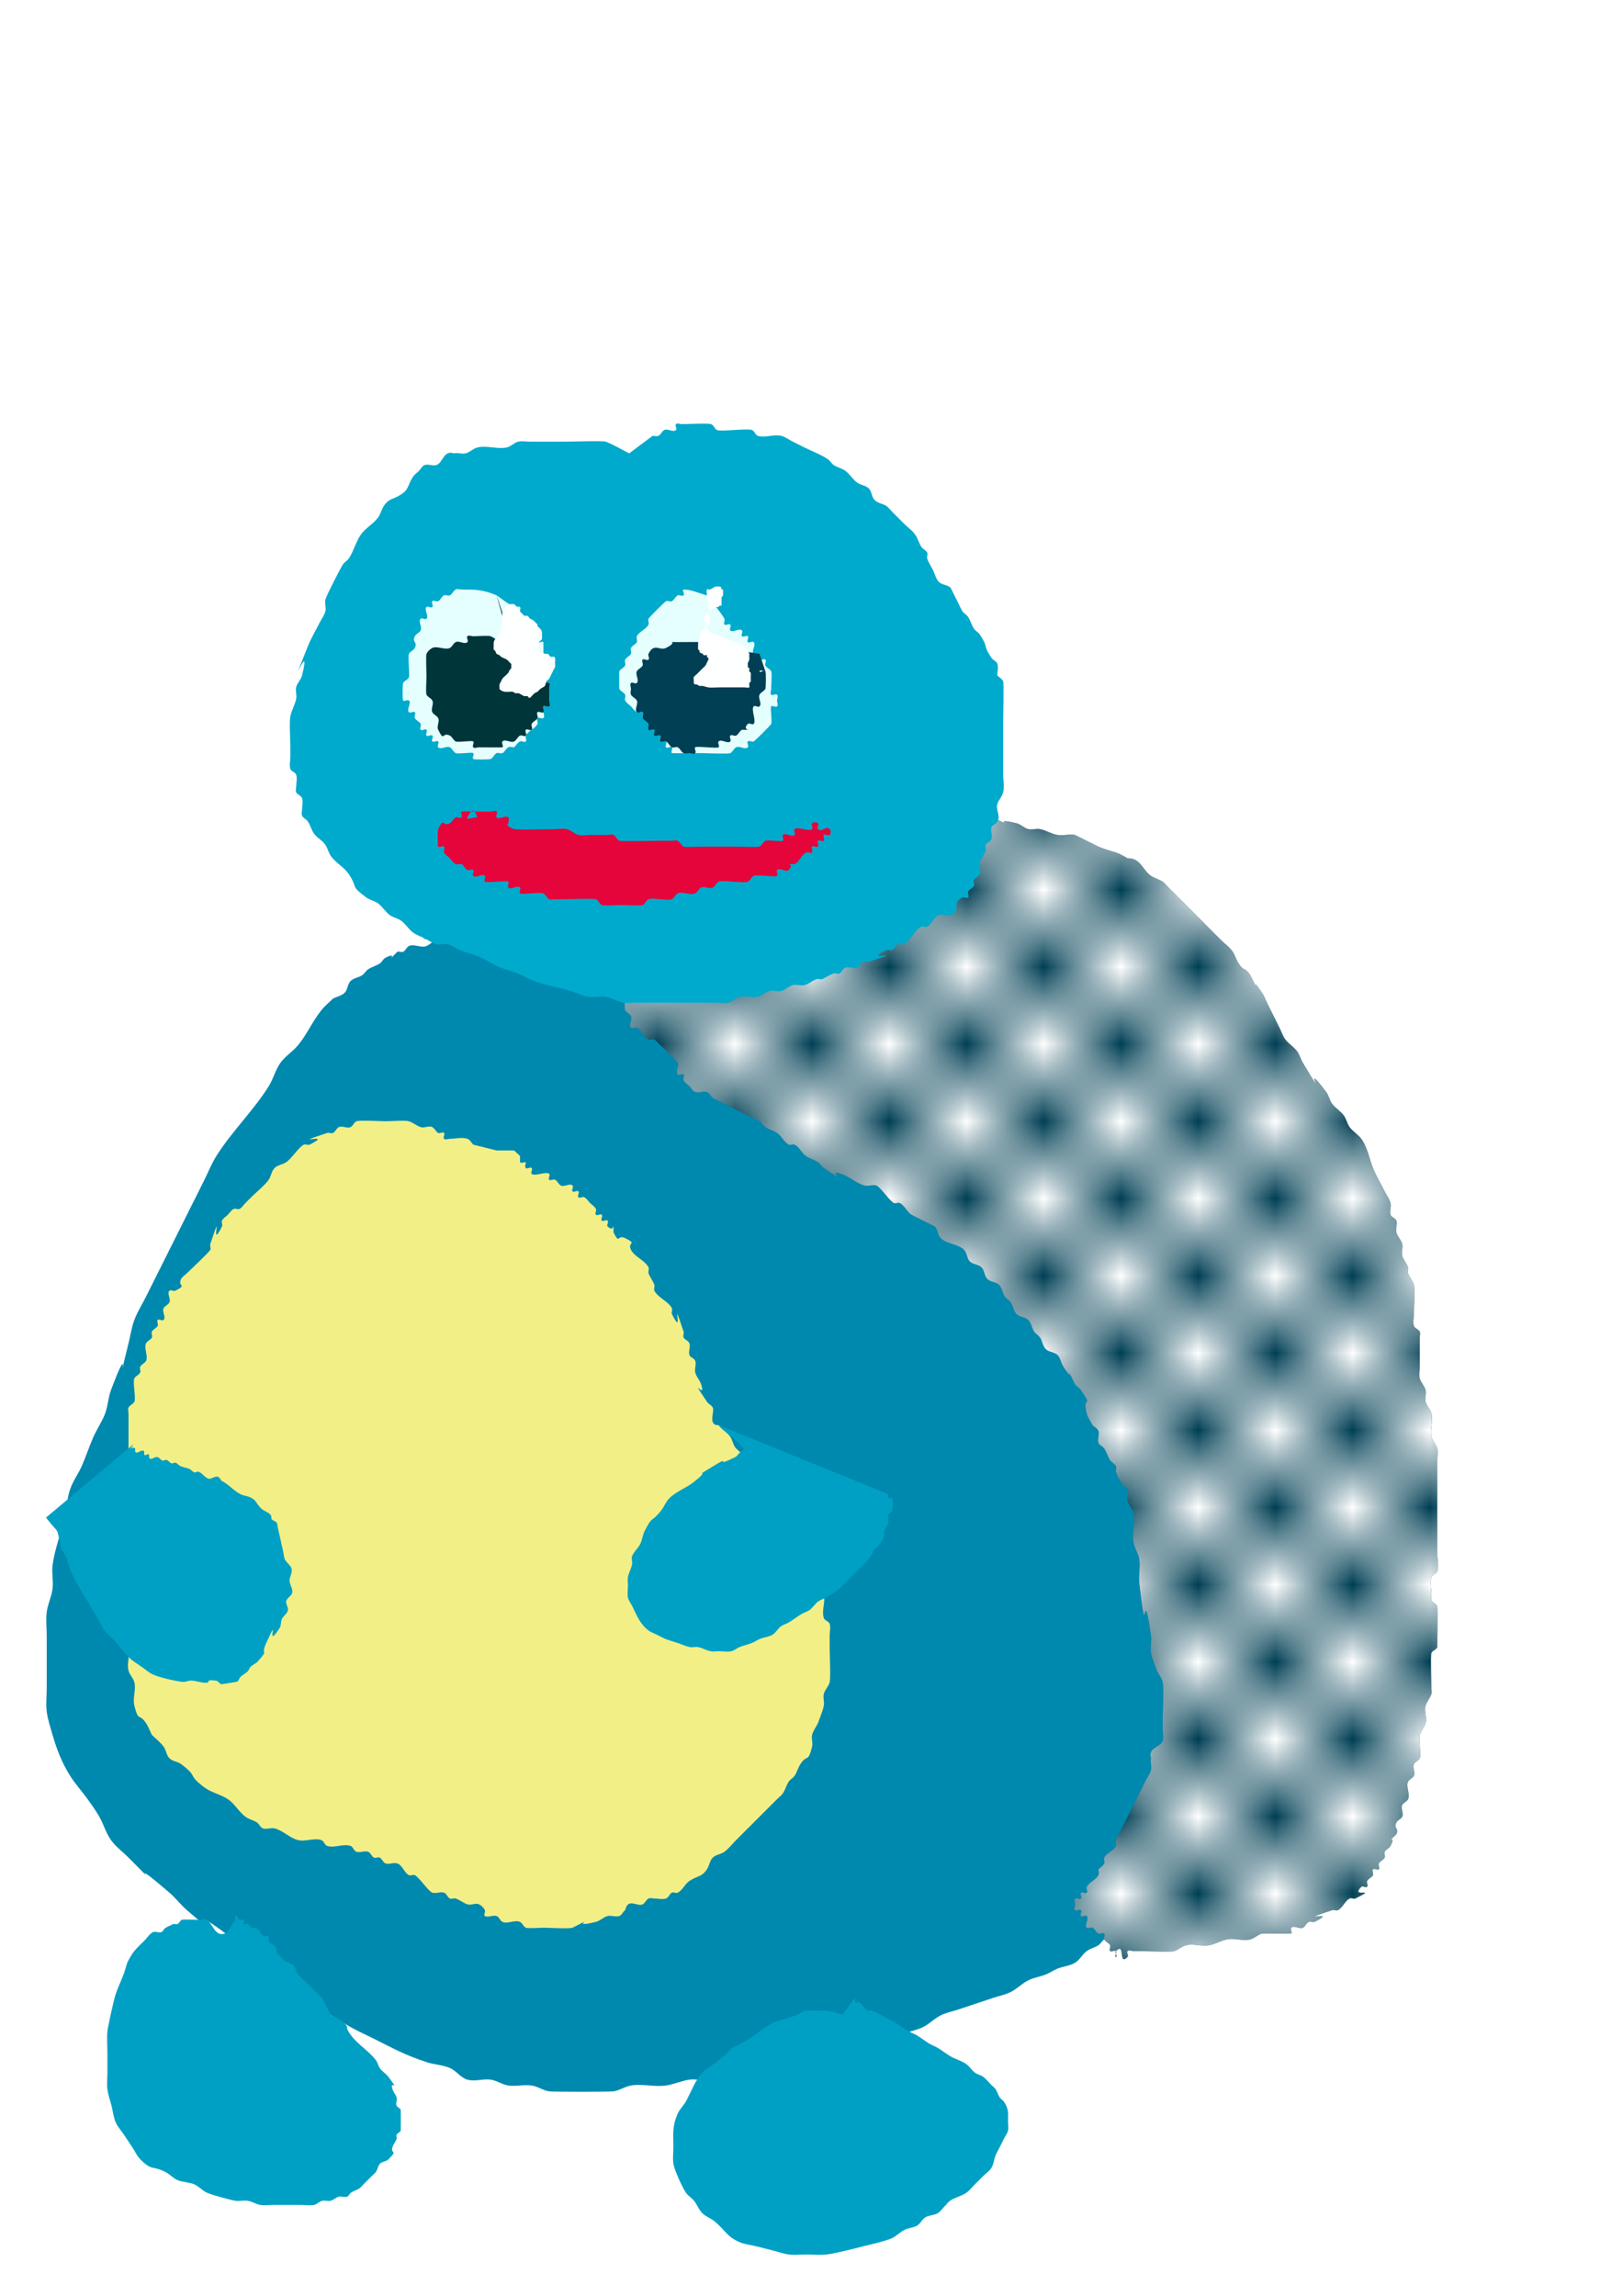
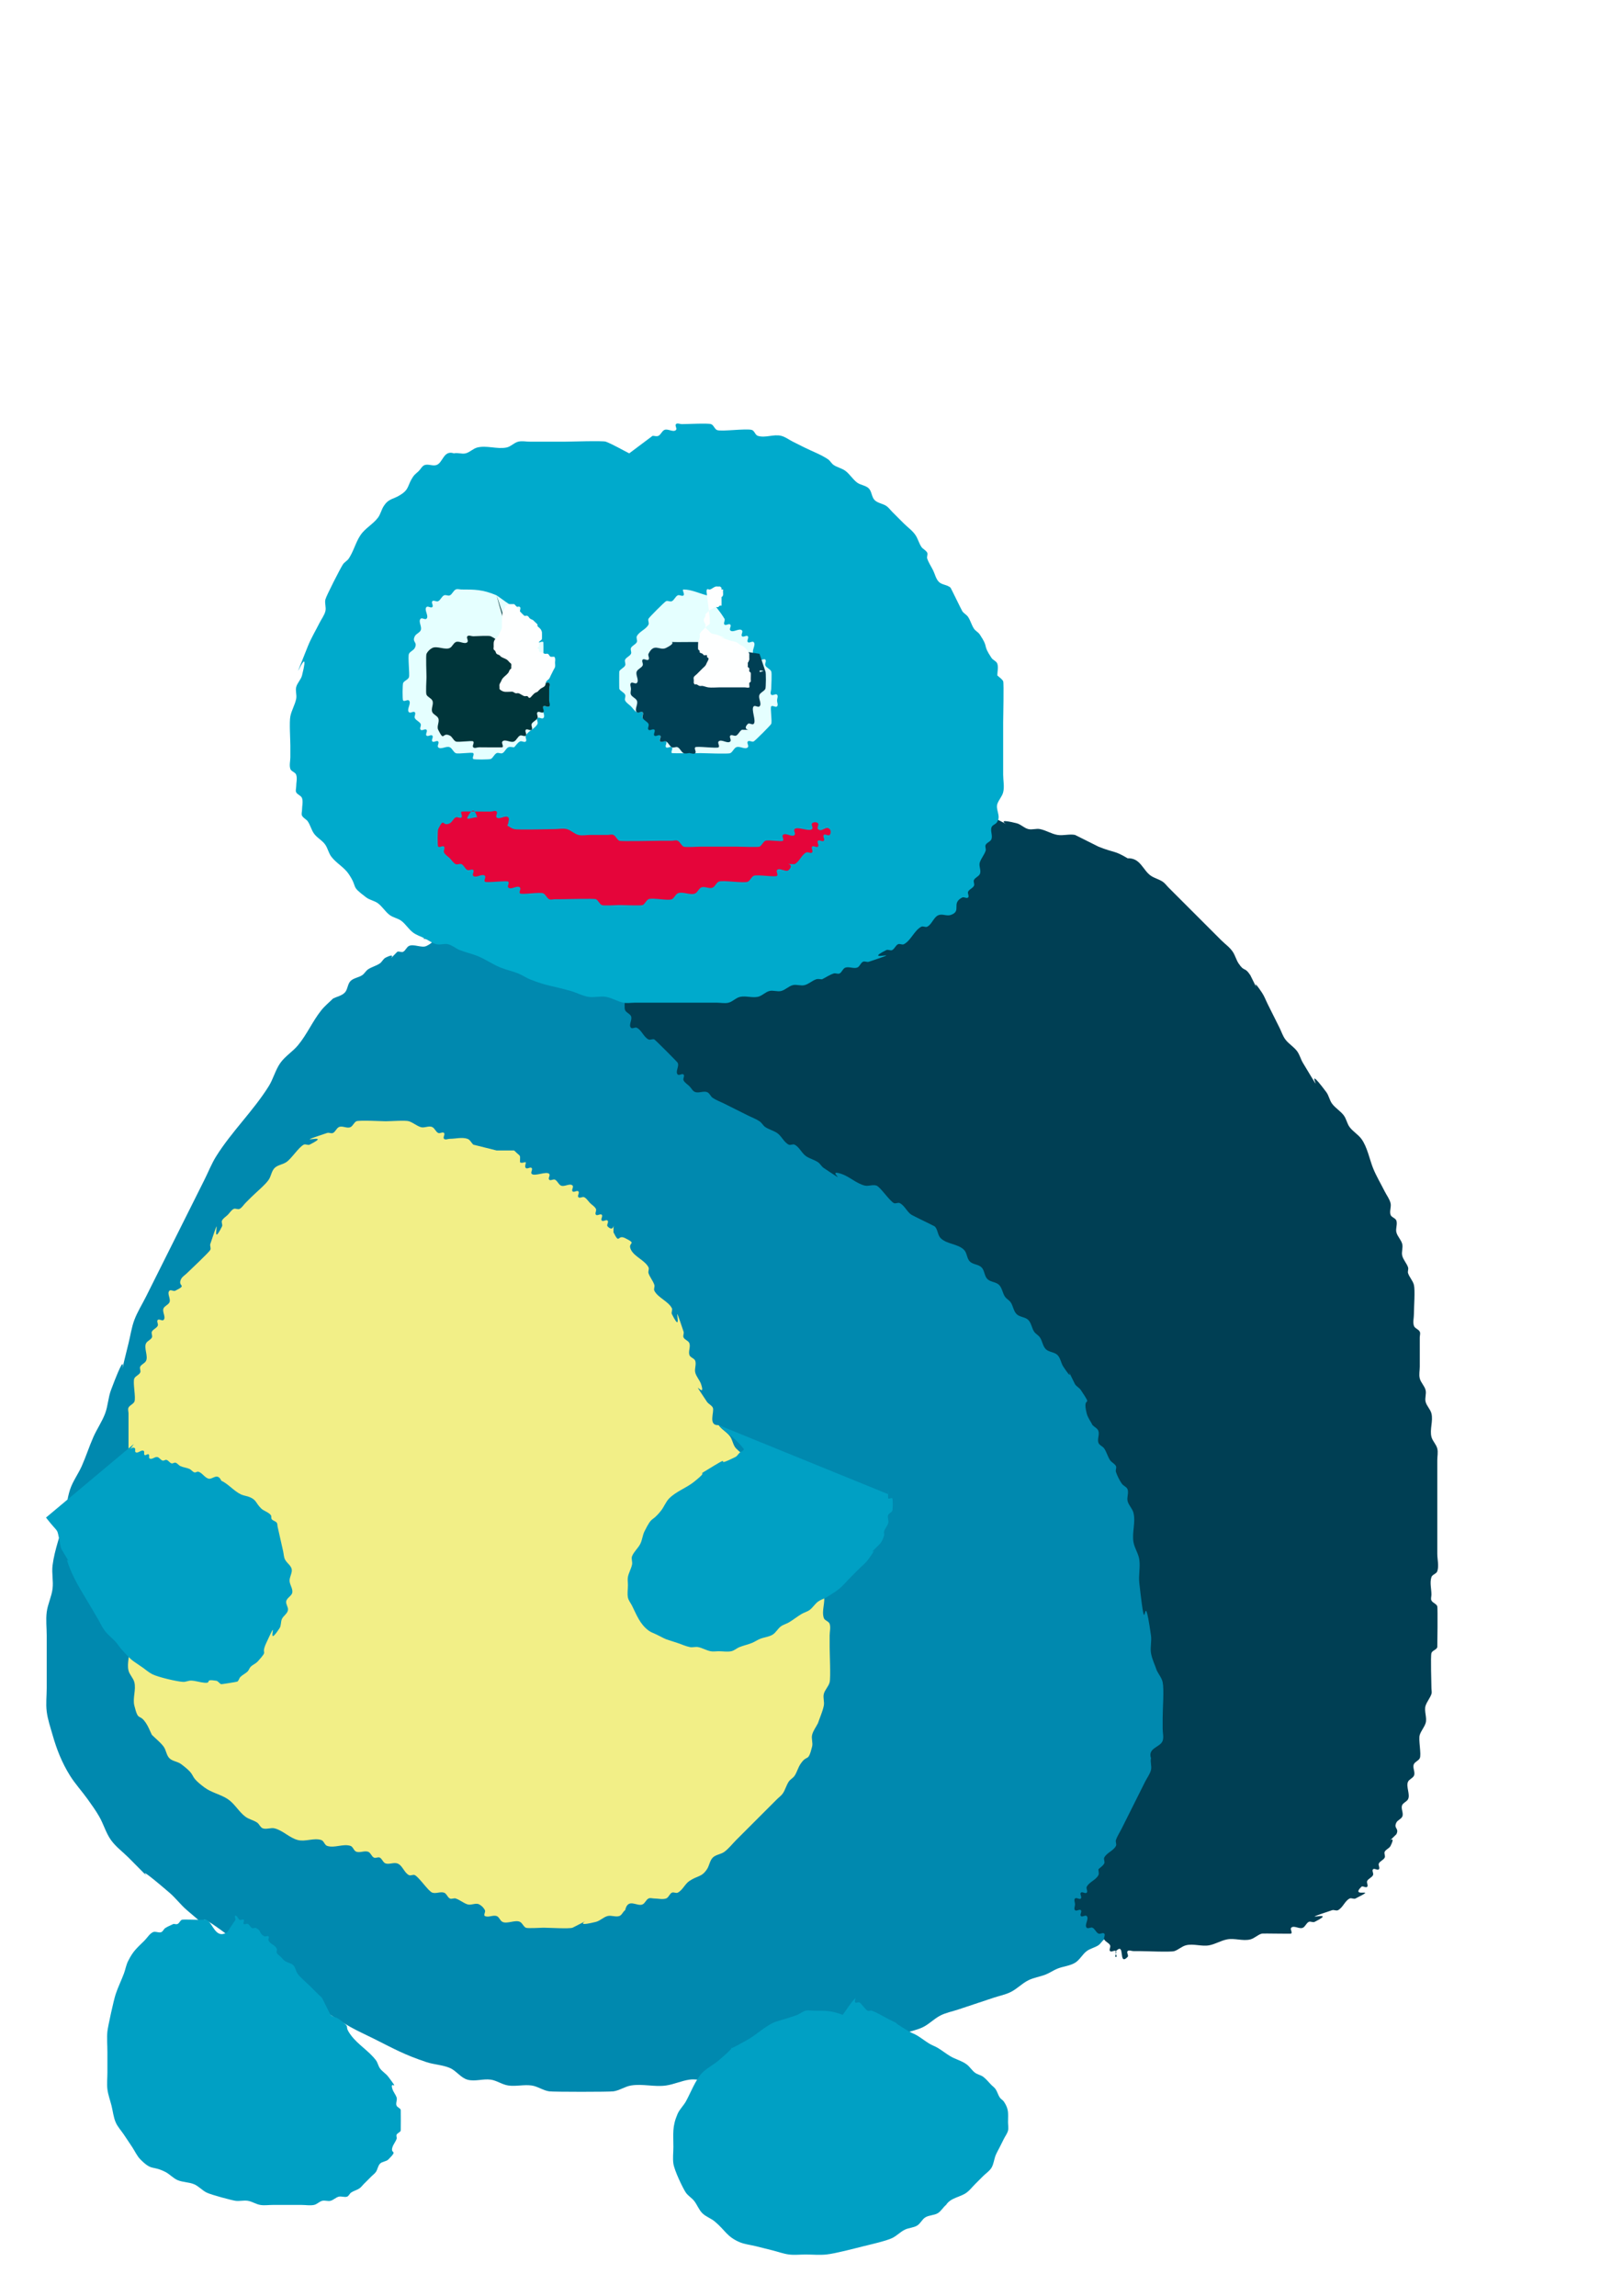
<svg xmlns="http://www.w3.org/2000/svg" xmlns:ns1="http://www.inkscape.org/namespaces/inkscape" xmlns:ns2="http://sodipodi.sourceforge.net/DTD/sodipodi-0.dtd" width="210mm" height="297mm" viewBox="0 0 210 297" version="1.1" id="svg327" ns1:version="0.92.3 (2405546, 2018-03-11)" ns2:docname="moisturtle.svg">
  <defs id="defs321">
    <pattern ns1:isstock="true" ns1:stockid="Checkerboard white" id="Checkerboardwhite" patternTransform="translate(0,0) scale(10,10)" height="2" width="2" patternUnits="userSpaceOnUse" ns1:collect="always">
      <rect id="rect1952" height="1" width="1" y="0" x="0" style="fill:white;stroke:none" />
      <rect id="rect1954" height="1" width="1" y="1" x="1" style="fill:white;stroke:none" />
    </pattern>
  </defs>
  <ns2:namedview id="base" pagecolor="#ffffff" bordercolor="#666666" borderopacity="1.0" ns1:pageopacity="0.0" ns1:pageshadow="2" ns1:zoom="0.49497475" ns1:cx="559.176" ns1:cy="450.19405" ns1:document-units="mm" ns1:current-layer="layer1" showgrid="false" showguides="false" ns1:window-width="1366" ns1:window-height="699" ns1:window-x="0" ns1:window-y="32" ns1:window-maximized="1" />
  <g ns1:label="Layer 1" ns1:groupmode="layer" id="layer1">
-     <path style="fill:#dbd3d3;stroke:none;stroke-width:0.265" d="m -46.869,158.661 5.292,6.048" id="path335" ns1:connector-curvature="0" />
    <path style="fill:#0089af;stroke:none;stroke-width:0.265" d="m 59.72,121.619 c -9.959,0 -1.242,-0.891 -4.536,0.756 -0.605,0.302 -1.663,-0.302 -2.268,0 -0.319,0.159 -0.437,0.597 -0.756,0.756 -0.225,0.113 -0.531,-0.113 -0.756,0 -2.507,2.507 0.713,-0.356 -1.512,0.756 -0.319,0.159 -0.459,0.558 -0.756,0.756 -0.469,0.313 -1.043,0.443 -1.512,0.756 -0.297,0.198 -0.459,0.558 -0.756,0.756 -0.469,0.313 -1.113,0.358 -1.512,0.756 -0.398,0.398 -0.358,1.113 -0.756,1.512 -0.398,0.398 -1.008,0.504 -1.512,0.756 -0.504,0.504 -1.067,0.955 -1.512,1.512 -1.135,1.419 -1.861,3.14 -3.024,4.536 -0.684,0.821 -1.646,1.398 -2.268,2.268 -0.655,0.917 -0.915,2.068 -1.512,3.024 -1.996,3.194 -4.808,5.878 -6.804,9.071 -0.597,0.956 -1.008,2.016 -1.512,3.024 -1.512,3.024 -3.024,6.048 -4.536,9.071 -1.129,2.258 -1.895,3.79 -3.024,6.048 -0.504,1.008 -1.116,1.969 -1.512,3.024 -0.365,0.973 -0.504,2.016 -0.756,3.024 -1.94,7.762 0.697,-1.859 -2.268,6.048 -0.365,0.973 -0.391,2.051 -0.756,3.024 -0.396,1.055 -1.054,1.994 -1.512,3.024 -0.551,1.24 -0.961,2.54 -1.512,3.78 -0.458,1.03 -1.156,1.955 -1.512,3.024 -0.406,1.219 -0.477,2.525 -0.756,3.78 -0.451,2.028 -1.254,3.986 -1.512,6.048 -0.125,1 0.125,2.024 0,3.024 -0.129,1.031 -0.627,1.993 -0.756,3.024 -0.125,1 0,2.016 0,3.024 0,1.008 0,2.016 0,3.024 0,1.26 0,2.52 0,3.78 0,1.008 -0.125,2.024 0,3.024 0.129,1.031 0.471,2.025 0.756,3.024 0.541,1.895 1.207,3.594 2.268,5.292 0.668,1.068 1.536,1.999 2.268,3.024 0.528,0.739 1.061,1.479 1.512,2.268 0.559,0.978 0.857,2.107 1.512,3.024 0.621,0.87 1.512,1.512 2.268,2.268 5.627,5.627 -1.497,-1.283 5.292,4.536 0.812,0.696 1.456,1.572 2.268,2.268 10.828,9.281 -4.277,-3.964 6.048,3.78 1.14,0.855 1.951,2.085 3.024,3.024 0.948,0.83 2.067,1.448 3.024,2.268 0.812,0.696 1.398,1.646 2.268,2.268 0.917,0.655 2.039,0.965 3.024,1.512 1.284,0.714 2.495,1.554 3.78,2.268 0.985,0.547 2.016,1.008 3.024,1.512 2.634,1.317 3.908,2.059 6.804,3.024 0.986,0.329 2.069,0.347 3.024,0.756 0.835,0.358 1.394,1.262 2.268,1.512 0.969,0.277 2.026,-0.143 3.024,0 0.789,0.113 1.479,0.643 2.268,0.756 0.998,0.143 2.026,-0.143 3.024,0 0.789,0.113 1.479,0.643 2.268,0.756 0.565,0.081 7.751,0.081 8.315,0 0.789,-0.113 1.482,-0.625 2.268,-0.756 1.491,-0.249 3.039,0.214 4.536,0 1.029,-0.147 1.995,-0.609 3.024,-0.756 0.748,-0.107 1.52,0.107 2.268,0 2.057,-0.294 3.986,-1.254 6.048,-1.512 1,-0.125 2.026,0.143 3.024,0 0.789,-0.113 1.512,-0.504 2.268,-0.756 1.512,-0.504 3.003,-1.074 4.536,-1.512 9.821,-2.806 -1.075,0.179 4.536,-0.756 1.025,-0.171 2.025,-0.471 3.024,-0.756 0.766,-0.219 1.512,-0.504 2.268,-0.756 0.756,-0.252 1.555,-0.4 2.268,-0.756 0.813,-0.406 1.455,-1.106 2.268,-1.512 0.713,-0.356 1.512,-0.504 2.268,-0.756 1.512,-0.504 3.024,-1.008 4.536,-1.512 0.756,-0.252 1.555,-0.4 2.268,-0.756 0.813,-0.406 1.455,-1.106 2.268,-1.512 0.713,-0.356 1.528,-0.46 2.268,-0.756 0.523,-0.209 0.989,-0.547 1.512,-0.756 0.74,-0.296 1.585,-0.346 2.268,-0.756 0.611,-0.367 0.942,-1.084 1.512,-1.512 0.451,-0.338 1.043,-0.443 1.512,-0.756 0.296,-0.198 0.459,-0.558 0.756,-0.756 0.469,-0.313 1.043,-0.443 1.512,-0.756 0.297,-0.198 0.459,-0.558 0.756,-0.756 0.938,-0.625 2.122,-0.836 3.024,-1.512 0.57,-0.428 1.008,-1.008 1.512,-1.512 1.26,-1.26 2.52,-2.52 3.78,-3.78 0.252,-0.252 0.459,-0.558 0.756,-0.756 0.469,-0.313 1.043,-0.443 1.512,-0.756 1.137,-0.758 1.045,-2.412 2.268,-3.024 0.225,-0.113 0.578,0.178 0.756,0 0.178,-0.178 -0.113,-0.531 0,-0.756 0.159,-0.319 0.558,-0.459 0.756,-0.756 0.313,-0.469 0.443,-1.043 0.756,-1.512 0.198,-0.297 0.558,-0.459 0.756,-0.756 0.313,-0.469 0.443,-1.043 0.756,-1.512 0.198,-0.296 0.643,-0.418 0.756,-0.756 0.159,-0.478 -0.122,-1.023 0,-1.512 0.273,-1.093 1.093,-1.978 1.512,-3.024 0.296,-0.74 0.46,-1.528 0.756,-2.268 0.209,-0.523 0.619,-0.965 0.756,-1.512 0.122,-0.489 -0.122,-1.023 0,-1.512 0.137,-0.547 0.619,-0.965 0.756,-1.512 0.122,-0.489 -0.122,-1.023 0,-1.512 0.137,-0.547 0.619,-0.965 0.756,-1.512 0.283,-1.132 -0.239,-3.339 0,-4.536 0.156,-0.781 0.756,-1.471 0.756,-2.268 0,-0.563 -0.645,-0.959 -0.756,-1.512 -0.148,-0.741 0,-1.512 0,-2.268 0,-0.756 0,-1.512 0,-2.268 0,-0.756 0.124,-1.522 0,-2.268 -0.131,-0.786 -0.625,-1.482 -0.756,-2.268 -0.249,-1.491 0.249,-3.044 0,-4.536 -0.131,-0.786 -0.6,-1.486 -0.756,-2.268 -0.099,-0.494 0.099,-1.018 0,-1.512 -0.156,-0.781 -0.6,-1.486 -0.756,-2.268 -0.099,-0.494 0.122,-1.023 0,-1.512 -0.273,-1.093 -1.093,-1.978 -1.512,-3.024 -0.296,-0.74 -0.46,-1.528 -0.756,-2.268 -0.626,-1.564 -1.642,-2.972 -2.268,-4.536 -0.296,-0.74 -0.346,-1.585 -0.756,-2.268 -0.367,-0.611 -1.145,-0.901 -1.512,-1.512 -1.456,-2.427 -0.056,-1.353 -1.512,-3.78 -0.467,-0.779 -1.044,-1.489 -1.512,-2.268 -1.413,-2.355 -0.039,-0.993 -2.268,-3.78 -0.445,-0.557 -1.008,-1.008 -1.512,-1.512 -1.008,-1.008 -1.911,-2.133 -3.024,-3.024 -0.709,-0.568 -1.558,-0.944 -2.268,-1.512 -0.557,-0.445 -0.955,-1.067 -1.512,-1.512 -0.709,-0.568 -1.512,-1.008 -2.268,-1.512 -1.465,-0.977 -3.07,-2.047 -4.536,-3.024 -1.512,-1.008 -3.117,-1.889 -4.536,-3.024 -1.113,-0.89 -1.883,-2.169 -3.024,-3.024 -0.451,-0.338 -1.061,-0.418 -1.512,-0.756 -1.14,-0.855 -1.883,-2.169 -3.024,-3.024 -0.902,-0.676 -2.057,-0.932 -3.024,-1.512 -0.779,-0.467 -1.489,-1.044 -2.268,-1.512 -0.483,-0.29 -1.029,-0.466 -1.512,-0.756 -0.779,-0.467 -1.455,-1.106 -2.268,-1.512 -0.713,-0.356 -1.555,-0.4 -2.268,-0.756 -3.7,-1.85 -0.967,-0.914 -3.78,-3.024 -1.168,-0.876 -3.277,-1.429 -4.536,-2.268 -0.297,-0.198 -0.418,-0.643 -0.756,-0.756 -0.956,-0.319 -2.068,0.319 -3.024,0 -0.338,-0.113 -0.437,-0.597 -0.756,-0.756 -0.475,-0.238 -2.549,0.238 -3.024,0 -0.319,-0.159 -0.437,-0.597 -0.756,-0.756 -0.216,-0.108 -3.376,0 -3.78,0 -1.764,0 -3.528,0 -5.292,0 -0.34,0 -2.038,0.115 -2.268,0 -0.319,-0.159 -0.437,-0.597 -0.756,-0.756 -0.225,-0.113 -0.504,0 -0.756,0 -0.504,0 -1.034,0.159 -1.512,0 -0.338,-0.113 -0.437,-0.597 -0.756,-0.756 -0.225,-0.113 -0.531,0.113 -0.756,0 -0.319,-0.159 -0.418,-0.643 -0.756,-0.756 -3.441,0 -0.043,0.356 -2.268,-0.756 -0.225,-0.113 -0.578,0.178 -0.756,0 -0.178,-0.178 0.178,-0.578 0,-0.756 -0.182,-0.182 -2.842,0.182 -3.024,0 -0.178,-0.178 0.178,-0.578 0,-0.756 -0.024,-0.024 -2.085,0 -2.268,0 -0.183,0 -2.244,0.024 -2.268,0 -0.178,-0.178 0.178,-0.578 0,-0.756 -0.207,-0.207 -2.614,0.205 -3.024,0 -0.319,-0.159 -0.437,-0.597 -0.756,-0.756 -0.3,-0.15 -2.113,0.155 -2.268,0 -0.178,-0.178 0.178,-0.578 0,-0.756 -0.178,-0.178 -0.531,0.113 -0.756,0 -2.937,-1.469 3.754,-0.756 -3.78,-0.756 z" id="path331" ns1:connector-curvature="0" />
    <path style="fill:#003f54;fill-opacity:1;stroke:none;stroke-width:0.265" d="m 77.107,123.887 c 2.772,-2.016 5.464,-4.146 8.315,-6.048 0.21,-0.14 0.531,0.113 0.756,0 0.907,-0.454 1.361,-1.814 2.268,-2.268 0.225,-0.113 0.531,0.113 0.756,0 3.819,-1.909 -2.307,0.397 1.512,-1.512 0.225,-0.113 0.531,0.113 0.756,0 0.907,-0.454 1.361,-1.814 2.268,-2.268 0.225,-0.113 0.531,0.113 0.756,0 0.637,-0.319 0.836,-1.287 1.512,-1.512 3.441,0 0.043,0.356 2.268,-0.756 0.797,-0.398 0.715,0.398 1.512,0 0.319,-0.159 0.437,-0.597 0.756,-0.756 0.225,-0.113 0.531,0.113 0.756,0 0.319,-0.159 0.437,-0.597 0.756,-0.756 0.225,-0.113 0.531,0.113 0.756,0 0.319,-0.159 0.437,-0.597 0.756,-0.756 0.225,-0.113 0.504,0 0.756,0 0.504,0 1.034,0.159 1.512,0 0.338,-0.113 0.437,-0.597 0.756,-0.756 0.225,-0.113 0.531,0.113 0.756,0 0.319,-0.159 0.418,-0.643 0.756,-0.756 0.478,-0.159 1.008,0 1.512,0 0.252,0 0.531,0.113 0.756,0 0.319,-0.159 0.437,-0.597 0.756,-0.756 0.475,-0.238 2.549,0.238 3.024,0 0.319,-0.159 0.418,-0.643 0.756,-0.756 0.418,-0.139 3.774,0 4.536,0 0.761,0 4.118,-0.139 4.536,0 0.338,0.113 0.437,0.597 0.756,0.756 0.225,0.113 0.504,0 0.756,0 0.504,0 1.034,-0.159 1.512,0 0.338,0.113 0.437,0.597 0.756,0.756 0.225,0.113 0.517,-0.08 0.756,0 4.283,2.142 -1.127,-0.282 3.024,0.756 0.547,0.137 0.965,0.619 1.512,0.756 0.489,0.122 1.018,-0.099 1.512,0 0.781,0.156 1.482,0.625 2.268,0.756 0.746,0.124 1.527,-0.148 2.268,0 0.036,0.007 2.919,1.47 3.024,1.512 2.163,0.865 2.007,0.448 3.78,1.512 1.672,-0.074 1.975,1.569 3.024,2.268 0.469,0.313 1.043,0.443 1.512,0.756 0.297,0.198 0.504,0.504 0.756,0.756 1.008,1.008 2.016,2.016 3.024,3.024 1.26,1.26 2.52,2.52 3.78,3.78 0.504,0.504 1.117,0.919 1.512,1.512 0.313,0.469 0.443,1.043 0.756,1.512 0.778,1.166 0.734,0.345 1.512,1.512 2.741,5.481 -0.797,-1.195 1.512,2.268 0.313,0.469 0.504,1.008 0.756,1.512 0.504,1.008 1.008,2.016 1.512,3.024 0.252,0.504 0.418,1.061 0.756,1.512 0.428,0.57 1.084,0.942 1.512,1.512 0.338,0.451 0.466,1.029 0.756,1.512 3.7,6.166 -0.537,-0.968 3.024,3.78 0.338,0.451 0.418,1.061 0.756,1.512 0.428,0.57 1.084,0.942 1.512,1.512 0.338,0.451 0.418,1.061 0.756,1.512 0.428,0.57 1.084,0.942 1.512,1.512 0.76,1.013 1.076,2.691 1.512,3.78 0.419,1.046 1.008,2.016 1.512,3.024 0.252,0.504 0.619,0.965 0.756,1.512 0.122,0.489 -0.159,1.034 0,1.512 0.113,0.338 0.643,0.418 0.756,0.756 0.159,0.478 -0.122,1.023 0,1.512 0.137,0.547 0.619,0.965 0.756,1.512 0.122,0.489 -0.122,1.023 0,1.512 0.137,0.547 0.578,0.977 0.756,1.512 0.08,0.239 -0.08,0.517 0,0.756 0.178,0.535 0.619,0.965 0.756,1.512 0.171,0.685 0,2.902 0,3.78 0,0.504 -0.159,1.034 0,1.512 0.113,0.338 0.597,0.437 0.756,0.756 0.113,0.225 0,0.504 0,0.756 0,1.26 0,2.52 0,3.78 0,0.504 -0.122,1.023 0,1.512 0.137,0.547 0.619,0.965 0.756,1.512 0.122,0.489 -0.122,1.023 0,1.512 0.137,0.547 0.619,0.965 0.756,1.512 0.244,0.978 -0.244,2.046 0,3.024 0.137,0.547 0.619,0.965 0.756,1.512 0.122,0.489 0,1.008 0,1.512 0,0.504 0,1.008 0,1.512 0,1.764 0,3.528 0,5.292 0,1.764 0,3.528 0,5.292 0,0.756 0.239,1.551 0,2.268 -0.113,0.338 -0.643,0.418 -0.756,0.756 -0.239,0.717 0,1.512 0,2.268 0,0.252 -0.113,0.531 0,0.756 0.159,0.319 0.643,0.418 0.756,0.756 0.07,0.211 0.012,5.256 0,5.292 -0.113,0.338 -0.643,0.418 -0.756,0.756 -0.129,0.387 0,3.995 0,4.536 0,0.252 0.08,0.517 0,0.756 -0.178,0.535 -0.578,0.977 -0.756,1.512 -0.227,0.68 0.227,1.587 0,2.268 -0.178,0.535 -0.578,0.977 -0.756,1.512 -0.203,0.608 0.242,2.541 0,3.024 -0.159,0.319 -0.597,0.437 -0.756,0.756 -0.225,0.451 0.225,1.061 0,1.512 -0.159,0.319 -0.597,0.437 -0.756,0.756 -0.302,0.605 0.302,1.663 0,2.268 -0.159,0.319 -0.597,0.437 -0.756,0.756 -0.225,0.451 0.225,1.061 0,1.512 -0.159,0.319 -0.597,0.437 -0.756,0.756 -0.398,0.797 0.398,0.715 0,1.512 -2.507,2.507 0.356,-0.713 -0.756,1.512 -0.159,0.319 -0.597,0.437 -0.756,0.756 -0.113,0.225 0.113,0.531 0,0.756 -0.159,0.319 -0.597,0.437 -0.756,0.756 -0.113,0.225 0.178,0.578 0,0.756 -0.178,0.178 -0.578,-0.178 -0.756,0 -0.178,0.178 0.113,0.531 0,0.756 -0.159,0.319 -0.597,0.437 -0.756,0.756 -0.113,0.225 0.178,0.578 0,0.756 -0.178,0.178 -0.578,-0.178 -0.756,0 -1.564,1.564 2.39,-0.061 -0.756,1.512 -0.225,0.113 -0.531,-0.113 -0.756,0 -0.637,0.319 -0.874,1.193 -1.512,1.512 -0.225,0.113 -0.517,-0.08 -0.756,0 -5.476,1.825 1.192,-0.218 -2.268,1.512 -0.225,0.113 -0.531,-0.113 -0.756,0 -0.319,0.159 -0.437,0.597 -0.756,0.756 -0.451,0.225 -1.156,-0.356 -1.512,0 -0.178,0.178 0.178,0.578 0,0.756 -0.047,0.047 -3.643,-0.034 -3.78,0 -0.547,0.137 -0.965,0.619 -1.512,0.756 -0.978,0.244 -2.035,-0.198 -3.024,0 -0.781,0.156 -1.486,0.6 -2.268,0.756 -0.988,0.198 -2.046,-0.244 -3.024,0 -0.547,0.137 -0.977,0.578 -1.512,0.756 -0.451,0.15 -3.803,0 -4.536,0 -0.252,0 -0.504,0 -0.756,0 -0.252,0 -0.578,-0.178 -0.756,0 -0.178,0.178 0.178,0.578 0,0.756 -1.26,1.26 -0.252,-2.016 -1.512,-0.756 -0.178,0.178 0.252,0.756 0,0.756 -0.252,0 0.178,-0.578 0,-0.756 -0.178,-0.178 -0.578,0.178 -0.756,0 -0.178,-0.178 0.113,-0.531 0,-0.756 -0.159,-0.319 -0.597,-0.437 -0.756,-0.756 -0.113,-0.225 0.178,-0.578 0,-0.756 -0.178,-0.178 -0.531,0.113 -0.756,0 -0.319,-0.159 -0.437,-0.597 -0.756,-0.756 -0.225,-0.113 -0.578,0.178 -0.756,0 -0.356,-0.356 0.356,-1.156 0,-1.512 -0.178,-0.178 -0.578,0.178 -0.756,0 -0.178,-0.178 0.178,-0.578 0,-0.756 -0.178,-0.178 -0.578,0.178 -0.756,0 -0.178,-0.178 0,-0.504 0,-0.756 0,-0.252 -0.178,-0.578 0,-0.756 0.178,-0.178 0.578,0.178 0.756,0 0.178,-0.178 -0.178,-0.578 0,-0.756 0.178,-0.178 0.578,0.178 0.756,0 0.178,-0.178 -0.113,-0.531 0,-0.756 0.319,-0.637 1.193,-0.874 1.512,-1.512 0.113,-0.225 0,-0.504 0,-0.756 0.252,-0.252 0.597,-0.437 0.756,-0.756 0.113,-0.225 -0.113,-0.531 0,-0.756 0.319,-0.637 1.193,-0.874 1.512,-1.512 0.113,-0.225 -0.08,-0.517 0,-0.756 0.178,-0.535 0.504,-1.008 0.756,-1.512 0.504,-1.008 1.008,-2.016 1.512,-3.024 0.484,-0.968 1.028,-2.056 1.512,-3.024 0.252,-0.504 0.619,-0.965 0.756,-1.512 0.122,-0.489 -0.122,-1.023 0,-1.512 -0.456,-1.368 1.225,-1.406 1.512,-2.268 0.159,-0.478 0,-1.008 0,-1.512 0,-0.504 0,-1.008 0,-1.512 0,-1.202 0.198,-3.543 0,-4.536 -0.111,-0.553 -0.504,-1.008 -0.756,-1.512 -0.252,-0.756 -0.625,-1.482 -0.756,-2.268 -0.124,-0.746 0.107,-1.52 0,-2.268 -1.117,-7.818 -0.491,2.383 -1.512,-6.804 -0.111,-1.002 0.143,-2.026 0,-3.024 -0.113,-0.789 -0.625,-1.482 -0.756,-2.268 -0.207,-1.243 0.306,-2.557 0,-3.78 -0.137,-0.547 -0.619,-0.965 -0.756,-1.512 -0.122,-0.489 0.159,-1.034 0,-1.512 -0.113,-0.338 -0.558,-0.459 -0.756,-0.756 -0.313,-0.469 -0.578,-0.977 -0.756,-1.512 -0.08,-0.239 0.113,-0.531 0,-0.756 -0.159,-0.319 -0.558,-0.459 -0.756,-0.756 -0.313,-0.469 -0.443,-1.043 -0.756,-1.512 -0.198,-0.297 -0.643,-0.418 -0.756,-0.756 -0.159,-0.478 0.159,-1.034 0,-1.512 -0.113,-0.338 -0.504,-0.504 -0.756,-0.756 -0.252,-0.504 -0.619,-0.965 -0.756,-1.512 -0.655,-2.618 0.957,-0.454 -0.756,-3.024 -0.198,-0.297 -0.558,-0.459 -0.756,-0.756 -2.741,-5.481 0.797,1.195 -1.512,-2.268 -0.313,-0.469 -0.358,-1.113 -0.756,-1.512 -0.398,-0.398 -1.113,-0.358 -1.512,-0.756 -0.398,-0.398 -0.443,-1.043 -0.756,-1.512 -0.198,-0.297 -0.558,-0.459 -0.756,-0.756 -0.313,-0.469 -0.358,-1.113 -0.756,-1.512 -0.398,-0.398 -1.113,-0.358 -1.512,-0.756 -0.398,-0.398 -0.443,-1.043 -0.756,-1.512 -0.198,-0.297 -0.558,-0.459 -0.756,-0.756 -0.313,-0.469 -0.358,-1.113 -0.756,-1.512 -0.398,-0.398 -1.113,-0.358 -1.512,-0.756 -0.398,-0.398 -0.358,-1.113 -0.756,-1.512 -0.398,-0.398 -1.113,-0.358 -1.512,-0.756 -0.398,-0.398 -0.358,-1.113 -0.756,-1.512 -0.797,-0.797 -2.227,-0.715 -3.024,-1.512 -0.398,-0.398 -0.358,-1.113 -0.756,-1.512 -0.048,-0.048 -2.883,-1.418 -3.024,-1.512 -0.593,-0.395 -0.874,-1.193 -1.512,-1.512 -0.225,-0.113 -0.531,0.113 -0.756,0 -0.577,-0.289 -1.756,-2.097 -2.268,-2.268 -0.478,-0.159 -1.023,0.122 -1.512,0 -1.093,-0.273 -1.955,-1.156 -3.024,-1.512 -2.25,-0.75 1.551,1.79 -2.268,-0.756 -0.297,-0.198 -0.459,-0.558 -0.756,-0.756 -0.469,-0.313 -1.043,-0.443 -1.512,-0.756 -0.593,-0.395 -0.874,-1.193 -1.512,-1.512 -0.225,-0.113 -0.531,0.113 -0.756,0 -0.637,-0.319 -0.919,-1.117 -1.512,-1.512 -0.469,-0.313 -1.043,-0.443 -1.512,-0.756 -0.297,-0.198 -0.459,-0.558 -0.756,-0.756 -0.469,-0.313 -1.008,-0.504 -1.512,-0.756 -1.008,-0.504 -2.016,-1.008 -3.024,-1.512 -0.504,-0.252 -1.043,-0.443 -1.512,-0.756 -0.297,-0.198 -0.418,-0.643 -0.756,-0.756 -0.478,-0.159 -1.034,0.159 -1.512,0 -0.338,-0.113 -0.504,-0.504 -0.756,-0.756 -0.252,-0.252 -0.597,-0.437 -0.756,-0.756 -0.113,-0.225 0.178,-0.578 0,-0.756 -0.178,-0.178 -0.578,0.178 -0.756,0 -0.356,-0.356 0.225,-1.061 0,-1.512 -0.072,-0.145 -2.879,-2.951 -3.024,-3.024 -0.225,-0.113 -0.531,0.113 -0.756,0 -0.637,-0.319 -0.874,-1.193 -1.512,-1.512 -0.225,-0.113 -0.578,0.178 -0.756,0 -0.356,-0.356 0.225,-1.061 0,-1.512 -0.159,-0.319 -0.597,-0.437 -0.756,-0.756 -0.238,-0.477 0.238,-3.303 0,-3.78 -0.934,-1.868 -0.756,0.261 -0.756,-1.512 0,-0.252 0,-0.504 0,-0.756 0,-0.252 0.244,-0.695 0,-0.756 -0.978,-0.244 -2.016,0 -3.024,0 z" id="path333-5" ns1:connector-curvature="0" />
-     <path style="fill:url(#Checkerboardwhite);fill-opacity:1.0;stroke:none;stroke-width:0.265" d="m 77.107,123.887 c 2.772,-2.016 5.464,-4.146 8.315,-6.048 0.21,-0.14 0.531,0.113 0.756,0 0.907,-0.454 1.361,-1.814 2.268,-2.268 0.225,-0.113 0.531,0.113 0.756,0 3.819,-1.909 -2.307,0.397 1.512,-1.512 0.225,-0.113 0.531,0.113 0.756,0 0.907,-0.454 1.361,-1.814 2.268,-2.268 0.225,-0.113 0.531,0.113 0.756,0 0.637,-0.319 0.836,-1.287 1.512,-1.512 3.441,0 0.043,0.356 2.268,-0.756 0.797,-0.398 0.715,0.398 1.512,0 0.319,-0.159 0.437,-0.597 0.756,-0.756 0.225,-0.113 0.531,0.113 0.756,0 0.319,-0.159 0.437,-0.597 0.756,-0.756 0.225,-0.113 0.531,0.113 0.756,0 0.319,-0.159 0.437,-0.597 0.756,-0.756 0.225,-0.113 0.504,0 0.756,0 0.504,0 1.034,0.159 1.512,0 0.338,-0.113 0.437,-0.597 0.756,-0.756 0.225,-0.113 0.531,0.113 0.756,0 0.319,-0.159 0.418,-0.643 0.756,-0.756 0.478,-0.159 1.008,0 1.512,0 0.252,0 0.531,0.113 0.756,0 0.319,-0.159 0.437,-0.597 0.756,-0.756 0.475,-0.238 2.549,0.238 3.024,0 0.319,-0.159 0.418,-0.643 0.756,-0.756 0.418,-0.139 3.774,0 4.536,0 0.761,0 4.118,-0.139 4.536,0 0.338,0.113 0.437,0.597 0.756,0.756 0.225,0.113 0.504,0 0.756,0 0.504,0 1.034,-0.159 1.512,0 0.338,0.113 0.437,0.597 0.756,0.756 0.225,0.113 0.517,-0.08 0.756,0 4.283,2.142 -1.127,-0.282 3.024,0.756 0.547,0.137 0.965,0.619 1.512,0.756 0.489,0.122 1.018,-0.099 1.512,0 0.781,0.156 1.482,0.625 2.268,0.756 0.746,0.124 1.527,-0.148 2.268,0 0.036,0.007 2.919,1.47 3.024,1.512 2.163,0.865 2.007,0.448 3.78,1.512 1.672,-0.074 1.975,1.569 3.024,2.268 0.469,0.313 1.043,0.443 1.512,0.756 0.297,0.198 0.504,0.504 0.756,0.756 1.008,1.008 2.016,2.016 3.024,3.024 1.26,1.26 2.52,2.52 3.78,3.78 0.504,0.504 1.117,0.919 1.512,1.512 0.313,0.469 0.443,1.043 0.756,1.512 0.778,1.166 0.734,0.345 1.512,1.512 2.741,5.481 -0.797,-1.195 1.512,2.268 0.313,0.469 0.504,1.008 0.756,1.512 0.504,1.008 1.008,2.016 1.512,3.024 0.252,0.504 0.418,1.061 0.756,1.512 0.428,0.57 1.084,0.942 1.512,1.512 0.338,0.451 0.466,1.029 0.756,1.512 3.7,6.166 -0.537,-0.968 3.024,3.78 0.338,0.451 0.418,1.061 0.756,1.512 0.428,0.57 1.084,0.942 1.512,1.512 0.338,0.451 0.418,1.061 0.756,1.512 0.428,0.57 1.084,0.942 1.512,1.512 0.76,1.013 1.076,2.691 1.512,3.78 0.419,1.046 1.008,2.016 1.512,3.024 0.252,0.504 0.619,0.965 0.756,1.512 0.122,0.489 -0.159,1.034 0,1.512 0.113,0.338 0.643,0.418 0.756,0.756 0.159,0.478 -0.122,1.023 0,1.512 0.137,0.547 0.619,0.965 0.756,1.512 0.122,0.489 -0.122,1.023 0,1.512 0.137,0.547 0.578,0.977 0.756,1.512 0.08,0.239 -0.08,0.517 0,0.756 0.178,0.535 0.619,0.965 0.756,1.512 0.171,0.685 0,2.902 0,3.78 0,0.504 -0.159,1.034 0,1.512 0.113,0.338 0.597,0.437 0.756,0.756 0.113,0.225 0,0.504 0,0.756 0,1.26 0,2.52 0,3.78 0,0.504 -0.122,1.023 0,1.512 0.137,0.547 0.619,0.965 0.756,1.512 0.122,0.489 -0.122,1.023 0,1.512 0.137,0.547 0.619,0.965 0.756,1.512 0.244,0.978 -0.244,2.046 0,3.024 0.137,0.547 0.619,0.965 0.756,1.512 0.122,0.489 0,1.008 0,1.512 0,0.504 0,1.008 0,1.512 0,1.764 0,3.528 0,5.292 0,1.764 0,3.528 0,5.292 0,0.756 0.239,1.551 0,2.268 -0.113,0.338 -0.643,0.418 -0.756,0.756 -0.239,0.717 0,1.512 0,2.268 0,0.252 -0.113,0.531 0,0.756 0.159,0.319 0.643,0.418 0.756,0.756 0.07,0.211 0.012,5.256 0,5.292 -0.113,0.338 -0.643,0.418 -0.756,0.756 -0.129,0.387 0,3.995 0,4.536 0,0.252 0.08,0.517 0,0.756 -0.178,0.535 -0.578,0.977 -0.756,1.512 -0.227,0.68 0.227,1.587 0,2.268 -0.178,0.535 -0.578,0.977 -0.756,1.512 -0.203,0.608 0.242,2.541 0,3.024 -0.159,0.319 -0.597,0.437 -0.756,0.756 -0.225,0.451 0.225,1.061 0,1.512 -0.159,0.319 -0.597,0.437 -0.756,0.756 -0.302,0.605 0.302,1.663 0,2.268 -0.159,0.319 -0.597,0.437 -0.756,0.756 -0.225,0.451 0.225,1.061 0,1.512 -0.159,0.319 -0.597,0.437 -0.756,0.756 -0.398,0.797 0.398,0.715 0,1.512 -2.507,2.507 0.356,-0.713 -0.756,1.512 -0.159,0.319 -0.597,0.437 -0.756,0.756 -0.113,0.225 0.113,0.531 0,0.756 -0.159,0.319 -0.597,0.437 -0.756,0.756 -0.113,0.225 0.178,0.578 0,0.756 -0.178,0.178 -0.578,-0.178 -0.756,0 -0.178,0.178 0.113,0.531 0,0.756 -0.159,0.319 -0.597,0.437 -0.756,0.756 -0.113,0.225 0.178,0.578 0,0.756 -0.178,0.178 -0.578,-0.178 -0.756,0 -1.564,1.564 2.39,-0.061 -0.756,1.512 -0.225,0.113 -0.531,-0.113 -0.756,0 -0.637,0.319 -0.874,1.193 -1.512,1.512 -0.225,0.113 -0.517,-0.08 -0.756,0 -5.476,1.825 1.192,-0.218 -2.268,1.512 -0.225,0.113 -0.531,-0.113 -0.756,0 -0.319,0.159 -0.437,0.597 -0.756,0.756 -0.451,0.225 -1.156,-0.356 -1.512,0 -0.178,0.178 0.178,0.578 0,0.756 -0.047,0.047 -3.643,-0.034 -3.78,0 -0.547,0.137 -0.965,0.619 -1.512,0.756 -0.978,0.244 -2.035,-0.198 -3.024,0 -0.781,0.156 -1.486,0.6 -2.268,0.756 -0.988,0.198 -2.046,-0.244 -3.024,0 -0.547,0.137 -0.977,0.578 -1.512,0.756 -0.451,0.15 -3.803,0 -4.536,0 -0.252,0 -0.504,0 -0.756,0 -0.252,0 -0.578,-0.178 -0.756,0 -0.178,0.178 0.178,0.578 0,0.756 -1.26,1.26 -0.252,-2.016 -1.512,-0.756 -0.178,0.178 0.252,0.756 0,0.756 -0.252,0 0.178,-0.578 0,-0.756 -0.178,-0.178 -0.578,0.178 -0.756,0 -0.178,-0.178 0.113,-0.531 0,-0.756 -0.159,-0.319 -0.597,-0.437 -0.756,-0.756 -0.113,-0.225 0.178,-0.578 0,-0.756 -0.178,-0.178 -0.531,0.113 -0.756,0 -0.319,-0.159 -0.437,-0.597 -0.756,-0.756 -0.225,-0.113 -0.578,0.178 -0.756,0 -0.356,-0.356 0.356,-1.156 0,-1.512 -0.178,-0.178 -0.578,0.178 -0.756,0 -0.178,-0.178 0.178,-0.578 0,-0.756 -0.178,-0.178 -0.578,0.178 -0.756,0 -0.178,-0.178 0,-0.504 0,-0.756 0,-0.252 -0.178,-0.578 0,-0.756 0.178,-0.178 0.578,0.178 0.756,0 0.178,-0.178 -0.178,-0.578 0,-0.756 0.178,-0.178 0.578,0.178 0.756,0 0.178,-0.178 -0.113,-0.531 0,-0.756 0.319,-0.637 1.193,-0.874 1.512,-1.512 0.113,-0.225 0,-0.504 0,-0.756 0.252,-0.252 0.597,-0.437 0.756,-0.756 0.113,-0.225 -0.113,-0.531 0,-0.756 0.319,-0.637 1.193,-0.874 1.512,-1.512 0.113,-0.225 -0.08,-0.517 0,-0.756 0.178,-0.535 0.504,-1.008 0.756,-1.512 0.504,-1.008 1.008,-2.016 1.512,-3.024 0.484,-0.968 1.028,-2.056 1.512,-3.024 0.252,-0.504 0.619,-0.965 0.756,-1.512 0.122,-0.489 -0.122,-1.023 0,-1.512 -0.456,-1.368 1.225,-1.406 1.512,-2.268 0.159,-0.478 0,-1.008 0,-1.512 0,-0.504 0,-1.008 0,-1.512 0,-1.202 0.198,-3.543 0,-4.536 -0.111,-0.553 -0.504,-1.008 -0.756,-1.512 -0.252,-0.756 -0.625,-1.482 -0.756,-2.268 -0.124,-0.746 0.107,-1.52 0,-2.268 -1.117,-7.818 -0.491,2.383 -1.512,-6.804 -0.111,-1.002 0.143,-2.026 0,-3.024 -0.113,-0.789 -0.625,-1.482 -0.756,-2.268 -0.207,-1.243 0.306,-2.557 0,-3.78 -0.137,-0.547 -0.619,-0.965 -0.756,-1.512 -0.122,-0.489 0.159,-1.034 0,-1.512 -0.113,-0.338 -0.558,-0.459 -0.756,-0.756 -0.313,-0.469 -0.578,-0.977 -0.756,-1.512 -0.08,-0.239 0.113,-0.531 0,-0.756 -0.159,-0.319 -0.558,-0.459 -0.756,-0.756 -0.313,-0.469 -0.443,-1.043 -0.756,-1.512 -0.198,-0.297 -0.643,-0.418 -0.756,-0.756 -0.159,-0.478 0.159,-1.034 0,-1.512 -0.113,-0.338 -0.504,-0.504 -0.756,-0.756 -0.252,-0.504 -0.619,-0.965 -0.756,-1.512 -0.655,-2.618 0.957,-0.454 -0.756,-3.024 -0.198,-0.297 -0.558,-0.459 -0.756,-0.756 -2.741,-5.481 0.797,1.195 -1.512,-2.268 -0.313,-0.469 -0.358,-1.113 -0.756,-1.512 -0.398,-0.398 -1.113,-0.358 -1.512,-0.756 -0.398,-0.398 -0.443,-1.043 -0.756,-1.512 -0.198,-0.297 -0.558,-0.459 -0.756,-0.756 -0.313,-0.469 -0.358,-1.113 -0.756,-1.512 -0.398,-0.398 -1.113,-0.358 -1.512,-0.756 -0.398,-0.398 -0.443,-1.043 -0.756,-1.512 -0.198,-0.297 -0.558,-0.459 -0.756,-0.756 -0.313,-0.469 -0.358,-1.113 -0.756,-1.512 -0.398,-0.398 -1.113,-0.358 -1.512,-0.756 -0.398,-0.398 -0.358,-1.113 -0.756,-1.512 -0.398,-0.398 -1.113,-0.358 -1.512,-0.756 -0.398,-0.398 -0.358,-1.113 -0.756,-1.512 -0.797,-0.797 -2.227,-0.715 -3.024,-1.512 -0.398,-0.398 -0.358,-1.113 -0.756,-1.512 -0.048,-0.048 -2.883,-1.418 -3.024,-1.512 -0.593,-0.395 -0.874,-1.193 -1.512,-1.512 -0.225,-0.113 -0.531,0.113 -0.756,0 -0.577,-0.289 -1.756,-2.097 -2.268,-2.268 -0.478,-0.159 -1.023,0.122 -1.512,0 -1.093,-0.273 -1.955,-1.156 -3.024,-1.512 -2.25,-0.75 1.551,1.79 -2.268,-0.756 -0.297,-0.198 -0.459,-0.558 -0.756,-0.756 -0.469,-0.313 -1.043,-0.443 -1.512,-0.756 -0.593,-0.395 -0.874,-1.193 -1.512,-1.512 -0.225,-0.113 -0.531,0.113 -0.756,0 -0.637,-0.319 -0.919,-1.117 -1.512,-1.512 -0.469,-0.313 -1.043,-0.443 -1.512,-0.756 -0.297,-0.198 -0.459,-0.558 -0.756,-0.756 -0.469,-0.313 -1.008,-0.504 -1.512,-0.756 -1.008,-0.504 -2.016,-1.008 -3.024,-1.512 -0.504,-0.252 -1.043,-0.443 -1.512,-0.756 -0.297,-0.198 -0.418,-0.643 -0.756,-0.756 -0.478,-0.159 -1.034,0.159 -1.512,0 -0.338,-0.113 -0.504,-0.504 -0.756,-0.756 -0.252,-0.252 -0.597,-0.437 -0.756,-0.756 -0.113,-0.225 0.178,-0.578 0,-0.756 -0.178,-0.178 -0.578,0.178 -0.756,0 -0.356,-0.356 0.225,-1.061 0,-1.512 -0.072,-0.145 -2.879,-2.951 -3.024,-3.024 -0.225,-0.113 -0.531,0.113 -0.756,0 -0.637,-0.319 -0.874,-1.193 -1.512,-1.512 -0.225,-0.113 -0.578,0.178 -0.756,0 -0.356,-0.356 0.225,-1.061 0,-1.512 -0.159,-0.319 -0.597,-0.437 -0.756,-0.756 -0.238,-0.477 0.238,-3.303 0,-3.78 -0.934,-1.868 -0.756,0.261 -0.756,-1.512 0,-0.252 0,-0.504 0,-0.756 0,-0.252 0.244,-0.695 0,-0.756 -0.978,-0.244 -2.016,0 -3.024,0 z" id="path333" ns1:connector-curvature="0" />
+     <path style="fill:url(#Checkerboardwhite);fill-opacity:1.0;stroke:none;stroke-width:0.265" d="m 77.107,123.887 z" id="path333" ns1:connector-curvature="0" />
    <path style="fill:#00aacc;stroke:none;stroke-width:0.265" d="m 81.416,58.648 c -1.008,-0.504 -1.978,-1.093 -3.024,-1.512 -0.354,-0.142 -4.753,0 -5.292,0 -1.512,0 -3.024,0 -4.536,0 -0.504,0 -1.023,-0.122 -1.512,0 -0.547,0.137 -0.959,0.645 -1.512,0.756 -1.235,0.247 -2.557,-0.306 -3.78,0 -0.547,0.137 -0.965,0.619 -1.512,0.756 -0.489,0.122 -1.023,-0.122 -1.512,0 -1.368,-0.456 -1.406,1.225 -2.268,1.512 -0.478,0.159 -1.034,-0.159 -1.512,0 -0.338,0.113 -0.504,0.504 -0.756,0.756 -0.252,0.252 -0.558,0.459 -0.756,0.756 -0.734,1.102 -0.472,1.575 -1.512,2.268 -1.102,0.734 -1.575,0.472 -2.268,1.512 -0.313,0.469 -0.418,1.061 -0.756,1.512 -0.641,0.855 -1.675,1.378 -2.268,2.268 -0.625,0.938 -0.887,2.086 -1.512,3.024 -0.198,0.297 -0.558,0.459 -0.756,0.756 -0.321,0.482 -2.145,4.045 -2.268,4.536 -0.122,0.489 0.122,1.023 0,1.512 -0.137,0.547 -0.504,1.008 -0.756,1.512 -0.504,1.008 -1.093,1.978 -1.512,3.024 -3.044,7.61 0.59,-1.605 -0.756,3.78 -0.137,0.547 -0.619,0.965 -0.756,1.512 -0.122,0.489 0.099,1.018 0,1.512 -0.156,0.781 -0.6,1.486 -0.756,2.268 -0.15,0.75 0,2.986 0,3.78 0,0.504 0,1.008 0,1.512 0,0.504 -0.159,1.034 0,1.512 0.113,0.338 0.643,0.418 0.756,0.756 0.159,0.478 0,1.008 0,1.512 0,0.252 -0.113,0.531 0,0.756 0.159,0.319 0.643,0.418 0.756,0.756 0.159,0.478 0,1.008 0,1.512 0,0.252 -0.113,0.531 0,0.756 0.159,0.319 0.558,0.459 0.756,0.756 0.313,0.469 0.443,1.043 0.756,1.512 0.395,0.593 1.117,0.919 1.512,1.512 0.313,0.469 0.418,1.061 0.756,1.512 0.641,0.855 1.675,1.378 2.268,2.268 1.288,1.932 0.088,1.389 2.268,3.024 0.451,0.338 1.061,0.418 1.512,0.756 0.57,0.428 0.942,1.084 1.512,1.512 0.451,0.338 1.061,0.418 1.512,0.756 0.57,0.428 0.942,1.084 1.512,1.512 0.451,0.338 1.008,0.504 1.512,0.756 0.504,0.252 0.965,0.619 1.512,0.756 0.489,0.122 1.023,-0.122 1.512,0 0.547,0.137 0.989,0.547 1.512,0.756 0.74,0.296 1.528,0.46 2.268,0.756 1.046,0.419 1.978,1.093 3.024,1.512 0.74,0.296 1.528,0.46 2.268,0.756 0.523,0.209 0.989,0.547 1.512,0.756 2.266,0.906 2.783,0.795 5.292,1.512 0.766,0.219 1.482,0.625 2.268,0.756 0.746,0.124 1.522,-0.124 2.268,0 0.786,0.131 1.486,0.6 2.268,0.756 0.494,0.099 1.008,0 1.512,0 2.016,0 4.032,0 6.048,0 1.512,0 3.024,0 4.536,0 0.504,0 1.023,0.122 1.512,0 0.547,-0.137 0.959,-0.645 1.512,-0.756 0.741,-0.148 1.527,0.148 2.268,0 0.553,-0.111 0.965,-0.619 1.512,-0.756 0.489,-0.122 1.023,0.122 1.512,0 0.547,-0.137 0.965,-0.619 1.512,-0.756 0.489,-0.122 1.023,0.122 1.512,0 0.547,-0.137 0.977,-0.578 1.512,-0.756 0.239,-0.08 0.504,0 0.756,0 0.504,-0.252 0.977,-0.578 1.512,-0.756 0.239,-0.08 0.531,0.113 0.756,0 0.319,-0.159 0.418,-0.643 0.756,-0.756 0.478,-0.159 1.034,0.159 1.512,0 0.338,-0.113 0.437,-0.597 0.756,-0.756 0.225,-0.113 0.517,0.08 0.756,0 5.476,-1.825 -1.192,0.218 2.268,-1.512 0.225,-0.113 0.531,0.113 0.756,0 0.319,-0.159 0.437,-0.597 0.756,-0.756 0.225,-0.113 0.531,0.113 0.756,0 0.907,-0.454 1.361,-1.814 2.268,-2.268 0.225,-0.113 0.531,0.113 0.756,0 0.637,-0.319 0.836,-1.287 1.512,-1.512 0.478,-0.159 1.034,0.159 1.512,0 1.525,-0.508 5.3e-4,-1.512 1.512,-2.268 0.225,-0.113 0.578,0.178 0.756,0 0.178,-0.178 -0.113,-0.531 0,-0.756 0.159,-0.319 0.597,-0.437 0.756,-0.756 0.113,-0.225 -0.113,-0.531 0,-0.756 0.159,-0.319 0.597,-0.437 0.756,-0.756 0.225,-0.451 -0.159,-1.034 0,-1.512 0.178,-0.535 0.578,-0.977 0.756,-1.512 0.08,-0.239 -0.113,-0.531 0,-0.756 0.159,-0.319 0.643,-0.418 0.756,-0.756 0.159,-0.478 -0.159,-1.034 0,-1.512 0.113,-0.338 0.643,-0.418 0.756,-0.756 0.478,-0.678 -0.239,-1.551 0,-2.268 0.178,-0.535 0.619,-0.965 0.756,-1.512 0.183,-0.733 0,-1.512 0,-2.268 0,-2.268 0,-4.536 0,-6.804 0,-0.578 0.106,-5.079 0,-5.292 -0.159,-0.319 -0.504,-0.504 -0.756,-0.756 0,-0.504 0.159,-1.034 0,-1.512 -0.113,-0.338 -0.558,-0.459 -0.756,-0.756 -1.238,-1.857 -0.274,-1.167 -1.512,-3.024 -0.198,-0.297 -0.558,-0.459 -0.756,-0.756 -0.313,-0.469 -0.443,-1.043 -0.756,-1.512 -0.198,-0.297 -0.558,-0.459 -0.756,-0.756 -0.094,-0.141 -1.463,-2.975 -1.512,-3.024 -0.398,-0.398 -1.113,-0.358 -1.512,-0.756 -0.398,-0.398 -0.504,-1.008 -0.756,-1.512 -0.252,-0.504 -0.578,-0.977 -0.756,-1.512 -0.08,-0.239 0.113,-0.531 0,-0.756 -0.159,-0.319 -0.558,-0.459 -0.756,-0.756 -0.313,-0.469 -0.443,-1.043 -0.756,-1.512 -0.395,-0.593 -1.008,-1.008 -1.512,-1.512 -0.504,-0.504 -1.008,-1.008 -1.512,-1.512 -0.252,-0.252 -0.459,-0.558 -0.756,-0.756 -0.469,-0.313 -1.113,-0.358 -1.512,-0.756 -0.398,-0.398 -0.358,-1.113 -0.756,-1.512 -0.398,-0.398 -1.061,-0.418 -1.512,-0.756 -0.57,-0.428 -0.942,-1.084 -1.512,-1.512 -0.451,-0.338 -1.043,-0.443 -1.512,-0.756 -0.297,-0.198 -0.459,-0.558 -0.756,-0.756 -0.938,-0.625 -2.016,-1.008 -3.024,-1.512 -0.504,-0.252 -1.008,-0.504 -1.512,-0.756 -0.504,-0.252 -0.965,-0.619 -1.512,-0.756 -0.978,-0.244 -2.068,0.319 -3.024,0 -0.338,-0.113 -0.418,-0.643 -0.756,-0.756 -0.699,-0.233 -4.038,0.249 -4.536,0 -0.319,-0.159 -0.418,-0.643 -0.756,-0.756 -0.43,-0.143 -3.068,0 -3.78,0 -0.252,0 -0.578,-0.178 -0.756,0 -0.178,0.178 0.178,0.578 0,0.756 -0.356,0.356 -1.061,-0.225 -1.512,0 -0.319,0.159 -0.437,0.597 -0.756,0.756 -0.225,0.113 -0.504,0 -0.756,0 -1.008,0.756 -2.016,1.512 -3.024,2.268 z" id="path329" ns1:connector-curvature="0" />
    <path style="fill:#e5ffff;fill-opacity:1;stroke:none;stroke-width:0.265" d="m 64.256,77.018 c -1.797,-0.767 -2.857,-0.756 -4.536,-0.756 -0.252,0 -0.531,-0.113 -0.756,0 -0.319,0.159 -0.437,0.597 -0.756,0.756 -0.225,0.113 -0.531,-0.113 -0.756,0 -0.319,0.159 -0.437,0.597 -0.756,0.756 -0.225,0.113 -0.578,-0.178 -0.756,0 -0.178,0.178 0.178,0.578 0,0.756 -0.178,0.178 -0.578,-0.178 -0.756,0 -0.356,0.356 0.356,1.156 0,1.512 -0.178,0.178 -0.578,-0.178 -0.756,0 -0.356,0.356 0.225,1.061 0,1.512 -0.159,0.319 -0.597,0.437 -0.756,0.756 -0.402,0.805 0.402,0.707 0,1.512 -0.159,0.319 -0.597,0.437 -0.756,0.756 -0.168,0.336 0.115,2.678 0,3.024 -0.113,0.338 -0.597,0.437 -0.756,0.756 -0.078,0.155 -0.107,2.161 0,2.268 0.178,0.178 0.578,-0.178 0.756,0 0.356,0.356 -0.356,1.156 0,1.512 0.178,0.178 0.578,-0.178 0.756,0 0.178,0.178 -0.113,0.531 0,0.756 0.159,0.319 0.597,0.437 0.756,0.756 0.113,0.225 -0.178,0.578 0,0.756 0.178,0.178 0.578,-0.178 0.756,0 0.178,0.178 -0.178,0.578 0,0.756 0.178,0.178 0.578,-0.178 0.756,0 0.178,0.178 -0.178,0.578 0,0.756 0.178,0.178 0.578,-0.178 0.756,0 0.178,0.178 -0.178,0.578 0,0.756 0.356,0.356 1.061,-0.225 1.512,0 0.319,0.159 0.437,0.597 0.756,0.756 0.3,0.15 2.113,-0.155 2.268,0 0.178,0.178 -0.178,0.578 0,0.756 0.107,0.107 2.113,0.078 2.268,0 0.319,-0.159 0.437,-0.597 0.756,-0.756 0.225,-0.113 0.531,0.113 0.756,0 0.319,-0.159 0.437,-0.597 0.756,-0.756 0.225,-0.113 0.504,0 0.756,0 0.252,-0.252 0.437,-0.597 0.756,-0.756 0.225,-0.113 0.578,0.178 0.756,0 0.178,-0.178 -0.113,-0.531 0,-0.756 0.319,-0.637 1.193,-0.874 1.512,-1.512 0.113,-0.225 -0.178,-0.578 0,-0.756 0.178,-0.178 0.578,0.178 0.756,0 0.356,-0.356 -0.356,-1.156 0,-1.512 0.178,-0.178 0.578,0.178 0.756,0 0.024,-0.024 0,-2.085 0,-2.268 0,-0.252 0.178,-0.578 0,-0.756 -0.178,-0.178 -0.578,0.178 -0.756,0 -0.178,-0.178 0,-0.504 0,-0.756 0,-0.252 0,-0.504 0,-0.756 0,-0.356 0.034,-3.745 0,-3.78 -0.178,-0.178 -0.578,0.178 -0.756,0 -0.178,-0.178 0.113,-0.531 0,-0.756 -0.319,-0.637 -1.193,-0.874 -1.512,-1.512 -0.113,-0.225 0.113,-0.531 0,-0.756 -0.159,-0.319 -0.597,-0.437 -0.756,-0.756 -0.113,-0.225 0.178,-0.578 0,-0.756 -0.178,-0.178 -0.531,0.113 -0.756,0 -0.813,-0.406 -1.512,-1.008 -2.268,-1.512 z" id="path2954" ns1:connector-curvature="0" />
    <path style="fill:#e5ffff;fill-opacity:1;stroke:none;stroke-width:0.265" d="m 91.47,77.018 c -1.008,-0.252 -1.985,-0.756 -3.024,-0.756 -0.252,0 0.178,0.578 0,0.756 -0.178,0.178 -0.531,-0.113 -0.756,0 -0.319,0.159 -0.437,0.597 -0.756,0.756 -0.225,0.113 -0.531,-0.113 -0.756,0 -0.201,0.1 -2.168,2.067 -2.268,2.268 -0.113,0.225 0.113,0.531 0,0.756 -0.319,0.637 -1.193,0.874 -1.512,1.512 -0.113,0.225 0.113,0.531 0,0.756 -0.159,0.319 -0.597,0.437 -0.756,0.756 -0.113,0.225 0.113,0.531 0,0.756 -0.159,0.319 -0.597,0.437 -0.756,0.756 -0.113,0.225 0.113,0.531 0,0.756 -0.159,0.319 -0.597,0.437 -0.756,0.756 -0.02,0.04 -0.02,2.228 0,2.268 0.159,0.319 0.597,0.437 0.756,0.756 0.113,0.225 -0.113,0.531 0,0.756 0.159,0.319 0.504,0.504 0.756,0.756 0.252,0.252 0.437,0.597 0.756,0.756 0.225,0.113 0.578,-0.178 0.756,0 0.178,0.178 -0.178,0.578 0,0.756 1.564,1.564 -0.061,-2.39 1.512,0.756 0.113,0.225 0,0.504 0,0.756 0.252,0.252 0.597,0.437 0.756,0.756 0.113,0.225 -0.178,0.578 0,0.756 0.178,0.178 0.578,-0.178 0.756,0 0.178,0.178 -0.178,0.578 0,0.756 0.178,0.178 0.578,-0.178 0.756,0 0.178,0.178 -0.178,0.578 0,0.756 0.034,0.034 3.423,0 3.78,0 0.526,0 3.506,0.137 3.78,0 0.319,-0.159 0.437,-0.597 0.756,-0.756 0.451,-0.225 1.156,0.356 1.512,0 0.178,-0.178 -0.178,-0.578 0,-0.756 0.178,-0.178 0.531,0.113 0.756,0 0.201,-0.1 2.168,-2.067 2.268,-2.268 0.15,-0.3 -0.155,-2.113 0,-2.268 0.178,-0.178 0.578,0.178 0.756,0 0.178,-0.178 0,-0.504 0,-0.756 0,-0.252 0.178,-0.578 0,-0.756 -0.178,-0.178 -0.578,0.178 -0.756,0 -0.178,-0.178 0,-0.504 0,-0.756 0,-0.34 0.115,-2.038 0,-2.268 -0.159,-0.319 -0.597,-0.437 -0.756,-0.756 -0.113,-0.225 0.178,-0.578 0,-0.756 -0.178,-0.178 -0.578,0.178 -0.756,0 -0.178,-0.178 0,-0.504 0,-0.756 -0.252,0 -0.578,0.178 -0.756,0 -0.356,-0.356 0.356,-1.156 0,-1.512 -0.178,-0.178 -0.578,0.178 -0.756,0 -0.178,-0.178 0.178,-0.578 0,-0.756 -0.178,-0.178 -0.578,0.178 -0.756,0 -0.178,-0.178 0.178,-0.578 0,-0.756 -0.356,-0.356 -1.156,0.356 -1.512,0 -0.178,-0.178 0.178,-0.578 0,-0.756 -0.178,-0.178 -0.578,0.178 -0.756,0 -0.178,-0.178 0.13,-0.54 0,-0.756 -0.648,-1.08 -1.512,-2.016 -2.268,-3.024 z" id="path2956" ns1:connector-curvature="0" />
    <path style="fill:#00353a;fill-opacity:1;stroke:none;stroke-width:0.265" d="m 64.256,77.018 c 0.504,2.016 1.254,3.986 1.512,6.048 0.031,0.25 -0.504,0 -0.756,0 -1.773,0 0.356,0.178 -1.512,-0.756 -0.23,-0.115 -1.927,0 -2.268,0 -0.252,0 -0.578,-0.178 -0.756,0 -0.178,0.178 0.178,0.578 0,0.756 -0.356,0.356 -1.061,-0.225 -1.512,0 -0.319,0.159 -0.437,0.597 -0.756,0.756 -0.605,0.302 -1.663,-0.302 -2.268,0 -0.319,0.159 -0.597,0.437 -0.756,0.756 -0.099,0.199 0,2.629 0,3.024 0,0.34 -0.115,2.038 0,2.268 0.159,0.319 0.597,0.437 0.756,0.756 0.225,0.451 -0.225,1.061 0,1.512 0.159,0.319 0.597,0.437 0.756,0.756 0.225,0.451 -0.225,1.061 0,1.512 0.836,1.671 0.469,0.235 1.512,0.756 0.319,0.159 0.437,0.597 0.756,0.756 0.3,0.15 2.113,-0.155 2.268,0 0.178,0.178 -0.178,0.578 0,0.756 0.178,0.178 0.504,0 0.756,0 0.278,0 2.993,0.03 3.024,0 0.178,-0.178 -0.178,-0.578 0,-0.756 0.356,-0.356 1.061,0.225 1.512,0 0.319,-0.159 0.437,-0.597 0.756,-0.756 0.225,-0.113 0.578,0.178 0.756,0 0.178,-0.178 -0.178,-0.578 0,-0.756 0.178,-0.178 0.578,0.178 0.756,0 0.178,-0.178 -0.113,-0.531 0,-0.756 0.159,-0.319 0.597,-0.437 0.756,-0.756 0.113,-0.225 -0.178,-0.578 0,-0.756 0.178,-0.178 0.578,0.178 0.756,0 0.178,-0.178 -0.178,-0.578 0,-0.756 0.178,-0.178 0.578,0.178 0.756,0 0.178,-0.178 0,-0.504 0,-0.756 0,-0.252 0,-0.504 0,-0.756 0,-0.252 0,-0.504 0,-0.756 0,-0.252 0.178,-0.578 0,-0.756 -0.178,-0.178 -0.531,0.113 -0.756,0 -0.319,-0.159 -0.437,-0.597 -0.756,-0.756 -0.225,-0.113 -0.578,0.178 -0.756,0 -0.178,-0.178 0.178,-0.578 0,-0.756 -0.178,-0.178 -0.578,0.178 -0.756,0 -0.356,-0.356 0.225,-1.061 0,-1.512 -0.159,-0.319 -0.597,-0.437 -0.756,-0.756 -0.225,-0.451 0.356,-1.156 0,-1.512 -0.178,-0.178 -0.578,0.178 -0.756,0 -0.378,-0.378 0.378,-1.89 0,-2.268 -0.178,-0.178 -0.578,0.178 -0.756,0 -0.178,-0.178 0.113,-0.531 0,-0.756 -0.159,-0.319 -0.504,-0.504 -0.756,-0.756 -0.252,-0.756 -0.504,-1.512 -0.756,-2.268 z" id="path2958" ns1:connector-curvature="0" />
    <path style="fill:#003f54;fill-opacity:1;stroke:none;stroke-width:0.265" d="m 98.274,84.577 c -5.541,-0.792 -3.51,-0.756 -6.048,-0.756 -0.252,0 -0.578,0.178 -0.756,0 -0.178,-0.178 0.178,-0.578 0,-0.756 -0.034,-0.034 -3.423,0 -3.78,0 -1.773,0 0.356,-0.178 -1.512,0.756 -0.831,0.416 -1.526,-0.728 -2.268,0.756 -0.113,0.225 0.178,0.578 0,0.756 -0.178,0.178 -0.578,-0.178 -0.756,0 -0.178,0.178 0.113,0.531 0,0.756 -0.159,0.319 -0.597,0.437 -0.756,0.756 -0.225,0.451 0.356,1.156 0,1.512 -0.178,0.178 -0.578,-0.178 -0.756,0 -0.178,0.178 0,0.504 0,0.756 0,0.252 -0.113,0.531 0,0.756 0.159,0.319 0.597,0.437 0.756,0.756 0.225,0.451 -0.356,1.156 0,1.512 0.178,0.178 0.578,-0.178 0.756,0 0.178,0.178 -0.113,0.531 0,0.756 0.159,0.319 0.597,0.437 0.756,0.756 0.113,0.225 -0.178,0.578 0,0.756 0.178,0.178 0.578,-0.178 0.756,0 0.178,0.178 -0.178,0.578 0,0.756 0.178,0.178 0.578,-0.178 0.756,0 0.178,0.178 -0.178,0.578 0,0.756 0.178,0.178 0.531,-0.113 0.756,0 0.319,0.159 0.437,0.597 0.756,0.756 0.225,0.113 0.531,-0.113 0.756,0 0.319,0.159 0.437,0.597 0.756,0.756 0.225,0.113 0.504,0 0.756,0 0.252,0 0.578,0.178 0.756,0 0.178,-0.178 -0.178,-0.578 0,-0.756 0.182,-0.182 2.842,0.182 3.024,0 0.178,-0.178 -0.178,-0.578 0,-0.756 0.356,-0.356 1.156,0.356 1.512,0 0.178,-0.178 -0.178,-0.578 0,-0.756 0.178,-0.178 0.531,0.113 0.756,0 0.319,-0.159 0.437,-0.597 0.756,-0.756 2.016,0 -0.252,0.252 0.756,-0.756 0.178,-0.178 0.578,0.178 0.756,0 0.378,-0.378 -0.378,-1.89 0,-2.268 0.178,-0.178 0.578,0.178 0.756,0 0.356,-0.356 -0.225,-1.061 0,-1.512 0.159,-0.319 0.597,-0.437 0.756,-0.756 0.078,-0.155 0.107,-2.161 0,-2.268 -0.178,-0.178 -0.756,0.252 -0.756,0 0,-0.252 0.504,0 0.756,0 -0.252,-0.756 -0.504,-1.512 -0.756,-2.268 z" id="path2960" ns1:connector-curvature="0" />
    <path style="fill:#f2ef87;fill-opacity:1;stroke:none;stroke-width:0.265" d="m 64.256,148.833 c -1.008,-0.252 -2.016,-0.504 -3.024,-0.756 -0.252,-0.252 -0.418,-0.643 -0.756,-0.756 -0.717,-0.239 -1.512,0 -2.268,0 -0.252,0 -0.578,0.178 -0.756,0 -0.178,-0.178 0.178,-0.578 0,-0.756 -0.178,-0.178 -0.531,0.113 -0.756,0 -0.319,-0.159 -0.437,-0.597 -0.756,-0.756 -0.451,-0.225 -1.034,0.159 -1.512,0 -0.535,-0.178 -0.977,-0.578 -1.512,-0.756 -0.438,-0.146 -2.369,0 -3.024,0 -0.299,0 -3.457,-0.161 -3.78,0 -0.319,0.159 -0.437,0.597 -0.756,0.756 -0.451,0.225 -1.061,-0.225 -1.512,0 -0.319,0.159 -0.437,0.597 -0.756,0.756 -0.225,0.113 -0.517,-0.08 -0.756,0 -5.476,1.825 1.192,-0.218 -2.268,1.512 -0.225,0.113 -0.531,-0.113 -0.756,0 -0.67,0.335 -1.58,1.809 -2.268,2.268 -0.469,0.313 -1.113,0.358 -1.512,0.756 -0.398,0.398 -0.443,1.043 -0.756,1.512 -0.435,0.652 -1.677,1.677 -2.268,2.268 -0.252,0.252 -0.504,0.504 -0.756,0.756 -0.252,0.252 -0.437,0.597 -0.756,0.756 -0.225,0.113 -0.531,-0.113 -0.756,0 -0.319,0.159 -0.504,0.504 -0.756,0.756 -0.252,0.252 -0.597,0.437 -0.756,0.756 -0.113,0.225 0.113,0.531 0,0.756 -1.73,3.46 0.313,-3.208 -1.512,2.268 -0.08,0.239 0.113,0.531 0,0.756 -0.175,0.35 -2.579,2.579 -3.024,3.024 -0.252,0.252 -0.597,0.437 -0.756,0.756 -0.521,1.043 0.915,0.676 -0.756,1.512 -0.225,0.113 -0.578,-0.178 -0.756,0 -0.356,0.356 0.225,1.061 0,1.512 -0.159,0.319 -0.597,0.437 -0.756,0.756 -0.225,0.451 0.356,1.156 0,1.512 -0.178,0.178 -0.578,-0.178 -0.756,0 -0.178,0.178 0.113,0.531 0,0.756 -0.159,0.319 -0.597,0.437 -0.756,0.756 -0.113,0.225 0.113,0.531 0,0.756 -0.159,0.319 -0.597,0.437 -0.756,0.756 -0.302,0.605 0.302,1.663 0,2.268 -0.159,0.319 -0.597,0.437 -0.756,0.756 -0.113,0.225 0.113,0.531 0,0.756 -0.159,0.319 -0.597,0.437 -0.756,0.756 -0.238,0.475 0.238,2.549 0,3.024 -0.159,0.319 -0.597,0.437 -0.756,0.756 -0.113,0.225 0,0.504 0,0.756 0,0.504 0,1.008 0,1.512 0,1.26 0,2.52 0,3.78 0,0.504 0.159,1.034 0,1.512 -0.178,0.535 -0.578,0.977 -0.756,1.512 -0.158,0.474 0,2.415 0,3.024 0,2.268 0,4.536 0,6.804 0,2.52 0,5.04 0,7.56 0,0.655 -0.146,2.586 0,3.024 0.178,0.535 0.619,0.965 0.756,1.512 0.244,0.978 -0.244,2.046 0,3.024 0.137,0.547 0.619,0.965 0.756,1.512 0.244,0.978 -0.244,2.046 0,3.024 0.548,2.192 0.59,0.885 1.512,2.268 0.313,0.469 0.504,1.008 0.756,1.512 0.504,0.504 1.084,0.942 1.512,1.512 0.338,0.451 0.358,1.113 0.756,1.512 0.398,0.398 1.061,0.418 1.512,0.756 2.322,1.742 0.702,1.282 3.024,3.024 0.902,0.676 2.086,0.887 3.024,1.512 0.89,0.593 1.413,1.626 2.268,2.268 0.451,0.338 1.043,0.443 1.512,0.756 0.297,0.198 0.418,0.643 0.756,0.756 0.478,0.159 1.023,-0.122 1.512,0 1.093,0.273 1.931,1.239 3.024,1.512 0.978,0.244 2.068,-0.319 3.024,0 0.338,0.113 0.418,0.643 0.756,0.756 0.956,0.319 2.068,-0.319 3.024,0 0.338,0.113 0.418,0.643 0.756,0.756 0.478,0.159 1.034,-0.159 1.512,0 0.338,0.113 0.437,0.597 0.756,0.756 0.225,0.113 0.531,-0.113 0.756,0 0.319,0.159 0.418,0.643 0.756,0.756 0.478,0.159 1.034,-0.159 1.512,0 0.676,0.225 0.874,1.193 1.512,1.512 0.225,0.113 0.531,-0.113 0.756,0 0.577,0.289 1.756,2.097 2.268,2.268 0.478,0.159 1.034,-0.159 1.512,0 0.338,0.113 0.437,0.597 0.756,0.756 0.225,0.113 0.517,-0.08 0.756,0 0.535,0.178 0.977,0.578 1.512,0.756 0.478,0.159 1.061,-0.225 1.512,0 0.319,0.159 0.597,0.437 0.756,0.756 0.113,0.225 -0.225,0.643 0,0.756 0.451,0.225 1.034,-0.159 1.512,0 0.338,0.113 0.437,0.597 0.756,0.756 0.605,0.302 1.663,-0.302 2.268,0 0.319,0.159 0.437,0.597 0.756,0.756 0.23,0.115 1.927,0 2.268,0 0.825,0 3.291,0.163 3.78,0 4.283,-2.142 -1.127,0.282 3.024,-0.756 0.547,-0.137 0.965,-0.619 1.512,-0.756 0.489,-0.122 1.034,0.159 1.512,0 0.338,-0.113 0.459,-0.558 0.756,-0.756 0.381,-1.665 1.555,-0.4 2.268,-0.756 0.319,-0.159 0.437,-0.597 0.756,-0.756 0.225,-0.113 0.504,0 0.756,0 0.504,0 1.034,0.159 1.512,0 0.338,-0.113 0.437,-0.597 0.756,-0.756 0.225,-0.113 0.531,0.113 0.756,0 0.637,-0.319 0.919,-1.117 1.512,-1.512 1.102,-0.734 1.575,-0.472 2.268,-1.512 0.313,-0.469 0.358,-1.113 0.756,-1.512 0.398,-0.398 1.061,-0.418 1.512,-0.756 0.57,-0.428 1.008,-1.008 1.512,-1.512 1.008,-1.008 2.016,-2.016 3.024,-3.024 0.756,-0.756 1.512,-1.512 2.268,-2.268 0.252,-0.252 0.558,-0.459 0.756,-0.756 0.313,-0.469 0.443,-1.043 0.756,-1.512 0.198,-0.297 0.558,-0.459 0.756,-0.756 0.313,-0.469 0.443,-1.043 0.756,-1.512 0.922,-1.383 0.964,-0.075 1.512,-2.268 0.122,-0.489 -0.122,-1.023 0,-1.512 0.137,-0.547 0.504,-1.008 0.756,-1.512 0.252,-0.756 0.6,-1.486 0.756,-2.268 0.099,-0.494 -0.122,-1.023 0,-1.512 0.137,-0.547 0.619,-0.965 0.756,-1.512 0.149,-0.595 0,-3.75 0,-4.536 0,-0.504 0,-1.008 0,-1.512 0,-0.504 0.159,-1.034 0,-1.512 -0.113,-0.338 -0.643,-0.418 -0.756,-0.756 -0.319,-0.956 0.244,-2.046 0,-3.024 -0.137,-0.547 -0.547,-0.989 -0.756,-1.512 -0.296,-0.74 -0.46,-1.528 -0.756,-2.268 -0.209,-0.523 -0.547,-0.989 -0.756,-1.512 -0.708,-1.771 -1.19,-3.675 -2.268,-5.292 -0.198,-0.297 -0.558,-0.459 -0.756,-0.756 -0.313,-0.469 -0.443,-1.043 -0.756,-1.512 -0.198,-0.297 -0.558,-0.459 -0.756,-0.756 -0.313,-0.469 -0.443,-1.043 -0.756,-1.512 -0.198,-0.297 -0.558,-0.459 -0.756,-0.756 -0.313,-0.469 -0.443,-1.043 -0.756,-1.512 -1.158,-1.737 -0.432,0.324 -2.268,-1.512 -0.398,-0.398 -0.443,-1.043 -0.756,-1.512 -0.395,-0.593 -1.117,-0.919 -1.512,-1.512 -1.432,0.086 -0.504,-1.764 -0.756,-2.268 -0.159,-0.319 -0.558,-0.459 -0.756,-0.756 -2.546,-3.819 -0.006,-0.018 -0.756,-2.268 -0.178,-0.535 -0.619,-0.965 -0.756,-1.512 -0.122,-0.489 0.159,-1.034 0,-1.512 -0.113,-0.338 -0.643,-0.418 -0.756,-0.756 -0.159,-0.478 0.159,-1.034 0,-1.512 -0.113,-0.338 -0.597,-0.437 -0.756,-0.756 -0.113,-0.225 0.08,-0.517 0,-0.756 -1.825,-5.476 0.218,1.192 -1.512,-2.268 -0.113,-0.225 0.113,-0.531 0,-0.756 -0.454,-0.907 -1.814,-1.361 -2.268,-2.268 -0.113,-0.225 0.08,-0.517 0,-0.756 -0.178,-0.535 -0.578,-0.977 -0.756,-1.512 -0.08,-0.239 0.113,-0.531 0,-0.756 -0.454,-0.907 -1.814,-1.361 -2.268,-2.268 -0.521,-1.043 0.916,-0.676 -0.756,-1.512 -1.043,-0.521 -0.676,0.915 -1.512,-0.756 0,-2.016 0.252,0.252 -0.756,-0.756 -0.178,-0.178 0.178,-0.578 0,-0.756 -0.178,-0.178 -0.578,0.178 -0.756,0 -0.178,-0.178 0.178,-0.578 0,-0.756 -0.178,-0.178 -0.578,0.178 -0.756,0 -0.178,-0.178 0.113,-0.531 0,-0.756 -0.159,-0.319 -0.504,-0.504 -0.756,-0.756 -0.252,-0.252 -0.437,-0.597 -0.756,-0.756 -0.225,-0.113 -0.578,0.178 -0.756,0 -0.178,-0.178 0.178,-0.578 0,-0.756 -0.178,-0.178 -0.578,0.178 -0.756,0 -0.178,-0.178 0.178,-0.578 0,-0.756 -0.356,-0.356 -1.061,0.225 -1.512,0 -0.319,-0.159 -0.437,-0.597 -0.756,-0.756 -0.225,-0.113 -0.578,0.178 -0.756,0 -0.178,-0.178 0.178,-0.578 0,-0.756 -0.378,-0.378 -1.89,0.378 -2.268,0 -0.178,-0.178 0.178,-0.578 0,-0.756 -0.178,-0.178 -0.578,0.178 -0.756,0 -0.178,-0.178 0,-0.504 0,-0.756 -0.252,0 -0.578,0.178 -0.756,0 0,-1.112 0.178,-0.578 -0.756,-1.512" id="path2962" ns1:connector-curvature="0" />
    <path style="fill:#e5053a;fill-opacity:1;stroke:none;stroke-width:0.265" d="m 63.5,106.5 c -2.016,3.024 -1.399,-4.006 -3.024,-0.756 -0.225,0.451 1.034,-0.159 1.512,0 0.338,0.113 0.437,0.597 0.756,0.756 0.225,0.113 0.504,0 0.756,0 0.504,0 1.023,-0.122 1.512,0 0.547,0.137 0.965,0.619 1.512,0.756 0.512,0.128 4.805,0 5.292,0 0.504,0 1.023,-0.122 1.512,0 0.547,0.137 0.965,0.619 1.512,0.756 0.489,0.122 1.008,0 1.512,0 h 1.512 0.756 c 0.252,0 0.531,-0.113 0.756,0 0.319,0.159 0.437,0.597 0.756,0.756 0.213,0.106 4.714,0 5.292,0 h 1.512 c 0.252,0 0.531,-0.113 0.756,0 0.319,0.159 0.437,0.597 0.756,0.756 0.23,0.115 1.927,0 2.268,0 h 4.536 c 0.395,0 2.825,0.099 3.024,0 0.319,-0.159 0.437,-0.597 0.756,-0.756 0.3,-0.15 2.113,0.155 2.268,0 0.178,-0.178 -0.178,-0.578 0,-0.756 0.356,-0.356 1.156,0.356 1.512,0 0.178,-0.178 -0.178,-0.578 0,-0.756 0.378,-0.378 1.89,0.378 2.268,0 0.178,-0.178 -0.178,-0.578 0,-0.756 0.178,-0.178 0.578,-0.178 0.756,0 0.178,0.178 -0.178,0.578 0,0.756 0.503,0.503 1.009,-0.503 1.512,0 0.178,0.178 0.178,0.578 0,0.756 -0.178,0.178 -0.578,-0.178 -0.756,0 -0.178,0.178 0.178,0.578 0,0.756 -0.178,0.178 -0.578,-0.178 -0.756,0 -0.178,0.178 0.178,0.578 0,0.756 -0.178,0.178 -0.578,-0.178 -0.756,0 -0.178,0.178 0.178,0.578 0,0.756 -0.178,0.178 -0.531,-0.113 -0.756,0 -0.637,0.319 -0.874,1.193 -1.512,1.512 -2.016,0 0.252,-0.252 -0.756,0.756 -0.356,0.356 -1.156,-0.356 -1.512,0 -0.178,0.178 0.178,0.578 0,0.756 -0.207,0.207 -2.614,-0.205 -3.024,0 -0.319,0.159 -0.437,0.597 -0.756,0.756 -0.477,0.238 -3.303,-0.238 -3.78,0 -0.319,0.159 -0.437,0.597 -0.756,0.756 -0.451,0.225 -1.061,-0.225 -1.512,0 -0.319,0.159 -0.437,0.597 -0.756,0.756 -0.605,0.302 -1.663,-0.302 -2.268,0 -0.319,0.159 -0.437,0.597 -0.756,0.756 -0.475,0.238 -2.549,-0.238 -3.024,0 -0.319,0.159 -0.437,0.597 -0.756,0.756 -0.199,0.099 -2.629,0 -3.024,0 -0.34,0 -2.038,0.115 -2.268,0 -0.319,-0.159 -0.437,-0.597 -0.756,-0.756 -0.224,-0.112 -3.805,0 -4.536,0 h -0.756 c -0.252,0 -0.531,0.113 -0.756,0 -0.319,-0.159 -0.437,-0.597 -0.756,-0.756 -0.41,-0.205 -2.817,0.207 -3.024,0 -0.178,-0.178 0.178,-0.578 0,-0.756 -0.356,-0.356 -1.156,0.356 -1.512,0 -0.178,-0.178 0.178,-0.578 0,-0.756 -0.182,-0.182 -2.842,0.182 -3.024,0 -0.178,-0.178 0.178,-0.578 0,-0.756 -0.356,-0.356 -1.156,0.356 -1.512,0 -0.178,-0.178 0.178,-0.578 0,-0.756 -0.178,-0.178 -0.531,0.113 -0.756,0 -0.319,-0.159 -0.437,-0.597 -0.756,-0.756 -0.225,-0.113 -0.531,0.113 -0.756,0 -0.319,-0.159 -0.504,-0.504 -0.756,-0.756 -0.252,-0.252 -0.597,-0.437 -0.756,-0.756 -0.113,-0.225 0.178,-0.578 0,-0.756 -0.178,-0.178 -0.578,0.178 -0.756,0 -0.107,-0.107 -0.078,-2.113 0,-2.268 0.836,-1.671 0.469,-0.235 1.512,-0.756 0.319,-0.159 0.437,-0.597 0.756,-0.756 0.225,-0.113 0.578,0.178 0.756,0 0.178,-0.178 -0.178,-0.578 0,-0.756 0.03,-0.03 2.746,0 3.024,0 h 0.756 c 0.252,0 0.578,-0.178 0.756,0 0.178,0.178 -0.178,0.578 0,0.756 0.356,0.356 1.156,-0.356 1.512,0 0.178,0.178 0,0.504 0,0.756 l -3.024,6.804 0,-6.804" id="path2964" ns1:connector-curvature="0" ns2:nodetypes="ccccscssccscsccssccsscccsscsssssscccsssscscsccccccccccsccssccccccccccccccccccccccsscccscc" />
    <path style="fill:#feffff;fill-opacity:1;stroke:none;stroke-width:0.265" d="m 65.012,79.286 c -0.201,2.408 0.15,1.589 -0.378,2.646 -0.063,0.126 -0.104,0.265 -0.189,0.378 -0.107,0.143 -0.271,0.235 -0.378,0.378 -0.247,0.329 -0.189,0.564 -0.189,0.945 0,0.126 -0.04,0.258 0,0.378 0.028,0.085 0.14,0.115 0.189,0.189 0.078,0.117 0.089,0.278 0.189,0.378 0.1,0.1 0.261,0.111 0.378,0.189 0.074,0.049 0.115,0.14 0.189,0.189 0.234,0.156 0.522,0.222 0.756,0.378 0.148,0.099 0.252,0.252 0.378,0.378 0.063,0.063 0.161,0.104 0.189,0.189 0.04,0.12 0,0.252 0,0.378 0,0.063 0.028,0.133 0,0.189 -0.04,0.08 -0.14,0.115 -0.189,0.189 -0.078,0.117 -0.104,0.265 -0.189,0.378 -0.214,0.285 -0.542,0.471 -0.756,0.756 -0.085,0.113 -0.126,0.252 -0.189,0.378 -0.063,0.126 -0.155,0.241 -0.189,0.378 -0.031,0.122 0,0.252 0,0.378 0,0.223 -0.045,0.222 0.189,0.378 0.4,0.266 0.658,0.189 1.134,0.189 0.126,0 0.256,-0.031 0.378,0 0.137,0.034 0.241,0.155 0.378,0.189 0.122,0.031 0.256,-0.031 0.378,0 0.199,0.05 0.557,0.328 0.756,0.378 0.122,0.031 0.258,-0.04 0.378,0 0.184,0.061 0.135,0.311 0.378,0.189 0.08,-0.04 0.126,-0.126 0.189,-0.189 0.126,-0.126 0.235,-0.271 0.378,-0.378 0.113,-0.085 0.252,-0.126 0.378,-0.189 0.126,-0.126 0.239,-0.267 0.378,-0.378 0.177,-0.142 0.425,-0.201 0.567,-0.378 0.124,-0.156 0.086,-0.396 0.189,-0.567 0.092,-0.153 0.271,-0.235 0.378,-0.378 0.085,-0.113 0.126,-0.252 0.189,-0.378 0.063,-0.126 0.126,-0.252 0.189,-0.378 0.063,-0.126 0.126,-0.252 0.189,-0.378 0.063,-0.126 0.155,-0.241 0.189,-0.378 0.046,-0.183 0,-0.378 0,-0.567 0,-0.189 0.06,-0.388 0,-0.567 -0.108,-0.323 -0.189,-0.126 -0.378,-0.189 -0.342,0.114 -0.351,-0.306 -0.567,-0.378 -0.12,-0.04 -0.256,0.031 -0.378,0 -0.137,-0.034 -0.244,-0.144 -0.378,-0.189 -0.235,-0.078 -0.206,0.155 -0.378,-0.189 -0.028,-0.056 0.028,-0.133 0,-0.189 -0.04,-0.08 -0.189,-0.1 -0.189,-0.189 0,-0.089 0.161,-0.104 0.189,-0.189 0.04,-0.12 0,-0.252 0,-0.378 0,-0.063 -0.028,-0.133 0,-0.189 0.08,-0.159 0.298,-0.219 0.378,-0.378 0.019,-0.039 0.019,-0.889 0,-0.945 -0.114,-0.343 -0.162,-0.351 -0.378,-0.567 -0.063,-0.063 -0.149,-0.109 -0.189,-0.189 -0.028,-0.056 0.035,-0.137 0,-0.189 -0.099,-0.148 -0.252,-0.252 -0.378,-0.378 -0.063,-0.063 -0.115,-0.14 -0.189,-0.189 -0.117,-0.078 -0.261,-0.111 -0.378,-0.189 -0.148,-0.099 -0.209,-0.322 -0.378,-0.378 -0.12,-0.04 -0.258,0.04 -0.378,0 -0.023,-0.008 -0.551,-0.535 -0.567,-0.567 -0.028,-0.056 0.045,-0.144 0,-0.189 -0.045,-0.045 -0.144,0.045 -0.189,0 -0.045,-0.045 0.045,-0.144 0,-0.189 -0.045,-0.045 -0.144,0.045 -0.189,0 -0.045,-0.045 0.028,-0.133 0,-0.189 -0.04,-0.08 -0.126,-0.126 -0.189,-0.189 -0.063,-0.063 -0.109,-0.149 -0.189,-0.189 -0.016,-0.008 -0.74,-0.008 -0.756,0 -0.08,0.04 -0.109,0.149 -0.189,0.189 -0.056,0.028 -0.144,-0.045 -0.189,0 -0.045,0.045 0.023,0.13 0,0.189 -0.105,0.262 -0.252,0.504 -0.378,0.756 z" id="path2966" ns1:connector-curvature="0" />
    <path style="fill:#feffff;fill-opacity:1;stroke:none;stroke-width:0.265" d="m 91.47,77.018 c 0.126,1.197 0.378,2.387 0.378,3.591 0,0.178 -0.252,0.252 -0.378,0.378 -0.126,0.126 -0.252,0.252 -0.378,0.378 -0.126,0.126 -0.271,0.235 -0.378,0.378 -0.402,0.535 -0.049,0.197 -0.189,0.756 -0.217,0.869 -0.189,0.043 -0.189,0.567 0,0.075 -0.04,0.864 0,0.945 0.04,0.08 0.149,0.109 0.189,0.189 0.028,0.056 -0.045,0.144 0,0.189 0.1,0.1 0.261,0.111 0.378,0.189 0.074,0.049 0.104,0.161 0.189,0.189 0.12,0.04 0.265,-0.056 0.378,0 0.056,0.028 -0.028,0.133 0,0.189 0.108,0.216 0.278,0.112 0.189,0.378 -0.045,0.134 -0.126,0.252 -0.189,0.378 -0.063,0.126 -0.104,0.265 -0.189,0.378 -0.107,0.143 -0.252,0.252 -0.378,0.378 -0.252,0.252 -0.504,0.504 -0.756,0.756 -0.126,0.126 -0.298,0.219 -0.378,0.378 -0.056,0.113 0,0.252 0,0.378 0,0.063 0,0.126 0,0.189 0,0.063 -0.028,0.133 0,0.189 0.172,0.344 0.143,0.111 0.378,0.189 0.134,0.045 0.241,0.155 0.378,0.189 0.122,0.031 0.254,-0.021 0.378,0 0.256,0.043 0.498,0.157 0.756,0.189 0.438,0.055 0.882,0 1.323,0 0.693,0 1.386,0 2.079,0 0.441,0 0.882,0 1.323,0 0.189,0 0.398,0.085 0.567,0 0.058,-0.029 -0.034,-0.499 0,-0.567 0.04,-0.08 0.149,-0.109 0.189,-0.189 0.028,-0.056 0,-0.126 0,-0.189 0,-0.063 0,-0.126 0,-0.189 0,-0.045 0.021,-0.714 0,-0.756 -0.04,-0.08 -0.161,-0.104 -0.189,-0.189 -0.04,-0.12 0.04,-0.258 0,-0.378 -0.028,-0.085 -0.149,-0.109 -0.189,-0.189 -0.028,-0.056 0,-0.126 0,-0.189 0,-0.738 -0.056,-0.02 0.189,-0.756 0.02,-0.06 0,-0.126 0,-0.189 0,-0.126 0,-0.252 0,-0.378 0,-0.063 0.02,-0.129 0,-0.189 -0.112,-0.337 -0.482,-0.739 -0.756,-0.945 -0.113,-0.085 -0.257,-0.117 -0.378,-0.189 -0.195,-0.117 -0.358,-0.289 -0.567,-0.378 -0.239,-0.102 -0.51,-0.107 -0.756,-0.189 -3.103,-1.034 0.933,0.232 -1.701,-0.756 -0.243,-0.091 -0.524,-0.073 -0.756,-0.189 -0.159,-0.08 -0.252,-0.252 -0.378,-0.378 -0.126,-0.126 -0.298,-0.219 -0.378,-0.378 -0.056,-0.113 0.031,-0.256 0,-0.378 -0.034,-0.137 -0.155,-0.241 -0.189,-0.378 -0.105,-0.422 0.062,-0.374 0.189,-0.756 0.02,-0.06 -0.035,-0.137 0,-0.189 0.099,-0.148 0.252,-0.252 0.378,-0.378 0.063,-0.063 0.115,-0.14 0.189,-0.189 0.117,-0.078 0.252,-0.126 0.378,-0.189 0.126,-0.063 0.241,-0.155 0.378,-0.189 0.86,0 0.011,0.089 0.567,-0.189 0.056,-0.028 0.144,0.045 0.189,0 0.009,-0.009 0,-0.856 0,-0.945 0,-0.443 -0.045,0.089 0.189,-0.378 0.029,-0.058 0,-0.482 0,-0.567 0,-0.063 0.045,-0.144 0,-0.189 -0.045,-0.045 -0.144,0.045 -0.189,0 -0.045,-0.045 0.028,-0.133 0,-0.189 -0.04,-0.08 -0.109,-0.149 -0.189,-0.189 -0.056,-0.028 -0.126,0 -0.189,0 -0.126,0 -0.256,-0.031 -0.378,0 -0.273,0.068 -0.483,0.31 -0.756,0.378 -0.122,0.031 -0.322,-0.113 -0.378,0 -0.113,0.225 0,0.504 0,0.756 z" id="path2968" ns1:connector-curvature="0" />
    <path style="fill:#00a0c4;fill-opacity:1;stroke:none;stroke-width:0.265" d="m 5.952,196.323 c 1.745,2.238 1.341,1.159 1.757,3.006 0.079,0.353 0.092,0.723 0.238,1.058 2.478,4.239 -0.141,-0.585 1.117,2.561 0.704,1.759 1.797,3.399 2.755,5.038 0.293,0.501 0.586,1.002 0.879,1.503 0.293,0.501 0.521,1.044 0.879,1.503 0.408,0.523 0.955,0.926 1.4,1.419 0.276,0.306 0.483,0.668 0.759,0.974 1.362,1.509 1.172,1.261 2.68,2.308 0.427,0.297 0.82,0.654 1.281,0.89 0.751,0.385 3.265,0.968 4.005,0.997 0.356,0.014 0.686,-0.183 1.042,-0.169 0.563,0.022 1.119,0.227 1.682,0.276 1.102,0.096 -0.119,-0.529 1.563,-0.253 0.251,0.041 0.395,0.369 0.64,0.445 0.05,0.015 2.045,-0.307 2.084,-0.337 0.195,-0.147 0.229,-0.442 0.402,-0.613 0.274,-0.271 0.649,-0.427 0.923,-0.698 0.173,-0.171 0.229,-0.442 0.402,-0.613 0.274,-0.271 0.666,-0.411 0.923,-0.698 1.511,-1.683 0.293,-0.64 1.086,-2.369 1.954,-4.26 -0.327,1.21 1.727,-1.924 0.212,-0.323 0.141,-0.779 0.283,-1.142 0.179,-0.459 0.755,-0.728 0.804,-1.227 0.034,-0.352 -0.273,-0.706 -0.238,-1.058 0.049,-0.498 0.755,-0.728 0.804,-1.227 0.052,-0.529 -0.409,-1.059 -0.358,-1.587 0.039,-0.394 0.244,-0.748 0.283,-1.142 0.065,-0.662 -0.616,-0.968 -0.879,-1.503 -0.161,-0.329 -0.159,-0.705 -0.238,-1.058 -0.199,-0.882 -0.397,-1.764 -0.596,-2.645 -0.04,-0.176 -0.079,-0.353 -0.119,-0.529 -0.04,-0.176 -0.006,-0.384 -0.119,-0.529 -0.16,-0.205 -0.48,-0.24 -0.64,-0.445 -0.113,-0.145 -0.006,-0.384 -0.119,-0.529 -0.32,-0.411 -0.915,-0.519 -1.281,-0.89 -0.68,-0.689 -0.574,-1.049 -1.4,-1.419 -0.372,-0.167 -0.789,-0.194 -1.161,-0.361 -0.884,-0.395 -1.677,-1.384 -2.561,-1.779 -0.525,-1.123 -1.135,-0.106 -1.682,-0.276 -0.49,-0.152 -0.791,-0.738 -1.281,-0.89 -0.173,-0.054 -0.348,0.138 -0.521,0.084 -0.245,-0.076 -0.405,-0.34 -0.64,-0.445 -0.372,-0.166 -0.789,-0.194 -1.161,-0.361 -0.236,-0.105 -0.395,-0.369 -0.64,-0.445 -0.173,-0.054 -0.348,0.138 -0.521,0.084 -0.245,-0.076 -0.395,-0.369 -0.64,-0.445 -0.173,-0.054 -0.348,0.138 -0.521,0.084 -0.245,-0.076 -0.395,-0.369 -0.64,-0.445 -0.346,-0.108 -0.74,0.378 -1.042,0.169 -0.151,-0.105 0.032,-0.424 -0.119,-0.529 -0.151,-0.105 -0.37,0.189 -0.521,0.084 -0.151,-0.105 0.032,-0.424 -0.119,-0.529 -0.302,-0.21 -0.74,0.378 -1.042,0.168 -0.151,-0.105 0.032,-0.424 -0.119,-0.529 -0.471,-0.327 -1.034,0.867 -0.119,-0.529" id="path2970" ns1:connector-curvature="0" />
    <path style="fill:#00a0c4;fill-opacity:1;stroke:none;stroke-width:0.265" d="m 92.982,184.363 c 1.078,1.019 2.343,1.871 3.235,3.056 0.151,0.201 -0.356,0.356 -0.535,0.535 -0.178,0.178 -0.309,0.422 -0.535,0.535 -3.06,1.53 -0.337,-0.332 -2.673,1.069 -3.291,1.974 -0.155,0.124 -2.673,2.138 -1.003,0.803 -2.299,1.23 -3.207,2.138 -0.454,0.454 -0.668,1.102 -1.069,1.604 -1.326,1.657 -1.041,0.479 -2.138,2.673 -0.252,0.504 -0.283,1.1 -0.535,1.604 -0.287,0.575 -0.83,1.007 -1.069,1.604 -0.132,0.331 0.07,0.72 0,1.069 -0.111,0.553 -0.424,1.051 -0.535,1.604 -0.07,0.349 0,0.713 0,1.069 0,0.535 -0.105,1.079 0,1.604 0.078,0.391 0.356,0.713 0.535,1.069 0.608,1.217 1,2.353 2.138,3.207 0.319,0.239 0.713,0.356 1.069,0.535 1.573,0.787 0.691,0.409 2.673,1.069 0.535,0.178 1.051,0.424 1.604,0.535 0.349,0.07 0.72,-0.07 1.069,0 0.553,0.111 1.051,0.424 1.604,0.535 0.349,0.07 0.713,0 1.069,0 0.535,0 1.079,0.105 1.604,0 0.391,-0.078 0.699,-0.387 1.069,-0.535 0.523,-0.209 1.08,-0.325 1.604,-0.535 0.37,-0.148 0.699,-0.387 1.069,-0.535 0.523,-0.209 1.12,-0.245 1.604,-0.535 0.432,-0.259 0.666,-0.767 1.069,-1.069 0.319,-0.239 0.727,-0.33 1.069,-0.535 0.551,-0.331 1.053,-0.739 1.604,-1.069 0.342,-0.205 0.75,-0.295 1.069,-0.535 0.403,-0.302 0.666,-0.767 1.069,-1.069 0.319,-0.239 0.713,-0.356 1.069,-0.535 0.535,-0.356 1.102,-0.668 1.604,-1.069 0.59,-0.472 1.069,-1.069 1.604,-1.604 0.356,-0.356 0.713,-0.713 1.069,-1.069 0.356,-0.356 0.767,-0.666 1.069,-1.069 1.942,-2.589 -0.566,0.031 1.069,-1.604 0.612,-0.612 0.745,-0.633 1.069,-1.604 0.056,-0.169 -0.056,-0.365 0,-0.535 0.126,-0.378 0.409,-0.691 0.535,-1.069 0.113,-0.338 -0.159,-0.75 0,-1.069 0.113,-0.225 0.422,-0.309 0.535,-0.535 0.055,-0.11 0.075,-1.528 0,-1.604 -0.126,-0.126 -0.409,0.126 -0.535,0 -0.047,-0.047 0,-2.065 0,-0.535" id="path2972" ns1:connector-curvature="0" />
    <path style="fill:#00a0c4;fill-opacity:1;stroke:none;stroke-width:0.265" d="m 29.4,249.961 c -1.528,0.972 -1.839,-1.187 -2.673,-1.604 -0.159,-0.08 -0.356,0 -0.535,0 -0.178,0 -0.356,0 -0.535,0 -0.28,0 -1.998,-0.07 -2.138,0 -0.225,0.113 -0.309,0.422 -0.535,0.535 -0.159,0.08 -0.356,0 -0.535,0 -0.356,0.178 -0.738,0.314 -1.069,0.535 -0.21,0.14 -0.295,0.455 -0.535,0.535 -0.338,0.113 -0.75,-0.159 -1.069,0 -0.451,0.225 -0.713,0.713 -1.069,1.069 -0.994,0.994 -1.464,1.324 -2.138,2.673 -0.252,0.504 -0.337,1.076 -0.535,1.604 -0.337,0.898 -0.766,1.762 -1.069,2.673 -0.255,0.765 -1.009,4.206 -1.069,4.811 -0.089,0.886 0,1.782 0,2.673 0,0.891 0,1.782 0,2.673 0,0.713 -0.088,1.431 0,2.138 0.091,0.729 0.356,1.425 0.535,2.138 0.178,0.713 0.245,1.463 0.535,2.138 0.253,0.591 0.713,1.069 1.069,1.604 0.356,0.535 0.713,1.069 1.069,1.604 0.356,0.535 0.615,1.149 1.069,1.604 1.532,1.532 1.468,0.734 3.207,1.604 0.575,0.287 1.013,0.816 1.604,1.069 0.675,0.289 1.463,0.245 2.138,0.535 0.59,0.253 1.029,0.782 1.604,1.069 0.609,0.305 3.262,1.001 3.742,1.069 0.529,0.076 1.076,-0.088 1.604,0 0.556,0.093 1.048,0.442 1.604,0.535 0.527,0.088 1.069,0 1.604,0 0.713,0 1.425,0 2.138,0 0.535,0 1.069,0 1.604,0 0.535,0 1.079,0.105 1.604,0 0.391,-0.078 0.683,-0.438 1.069,-0.535 0.346,-0.086 0.723,0.086 1.069,0 0.387,-0.097 0.683,-0.438 1.069,-0.535 0.346,-0.086 0.731,0.113 1.069,0 0.239,-0.08 0.325,-0.395 0.535,-0.535 0.332,-0.221 0.738,-0.314 1.069,-0.535 0.21,-0.14 0.356,-0.356 0.535,-0.535 0.356,-0.356 0.713,-0.713 1.069,-1.069 0.178,-0.178 0.395,-0.325 0.535,-0.535 0.221,-0.332 0.253,-0.787 0.535,-1.069 0.282,-0.282 0.787,-0.253 1.069,-0.535 1.35,-1.35 0.205,-0.616 0.535,-1.604 0.126,-0.378 0.409,-0.691 0.535,-1.069 0.056,-0.169 -0.08,-0.375 0,-0.535 0.113,-0.225 0.455,-0.295 0.535,-0.535 0.012,-0.035 0.012,-2.638 0,-2.673 -0.08,-0.239 -0.422,-0.309 -0.535,-0.535 -0.159,-0.319 0.113,-0.731 0,-1.069 -0.126,-0.378 -0.409,-0.691 -0.535,-1.069 -0.45,-1.35 1.086,0.557 -0.535,-1.604 -0.302,-0.403 -0.767,-0.666 -1.069,-1.069 -0.239,-0.319 -0.295,-0.75 -0.535,-1.069 -0.898,-1.197 -2.309,-2.01 -3.207,-3.207 -1.171,-1.561 0.267,-0.735 -1.604,-2.138 -0.319,-0.239 -0.787,-0.253 -1.069,-0.535 -0.034,-0.034 -1.003,-2.039 -1.069,-2.138 -0.14,-0.21 -0.356,-0.356 -0.535,-0.535 -0.356,-0.356 -0.713,-0.713 -1.069,-1.069 -0.418,-0.418 -1.296,-1.142 -1.604,-1.604 -0.221,-0.332 -0.253,-0.787 -0.535,-1.069 -0.282,-0.282 -0.738,-0.314 -1.069,-0.535 -0.21,-0.14 -0.356,-0.356 -0.535,-0.535 -0.178,-0.178 -0.422,-0.309 -0.535,-0.535 -0.08,-0.159 0.08,-0.375 0,-0.535 -0.275,-0.549 -0.794,-0.52 -1.069,-1.069 -0.08,-0.159 0.126,-0.409 0,-0.535 -0.126,-0.126 -0.375,0.08 -0.535,0 -0.739,-0.369 -0.33,-0.7 -1.069,-1.069 -0.159,-0.08 -0.375,0.08 -0.535,0 -0.225,-0.113 -0.309,-0.422 -0.535,-0.535 -0.159,-0.08 -0.409,0.126 -0.535,0 -0.126,-0.126 0.126,-0.409 0,-0.535 -0.126,-0.126 -0.375,0.08 -0.535,0 -0.225,-0.113 -0.283,-0.535 -0.535,-0.535 -0.178,0 0,0.356 0,0.535" id="path2974" ns1:connector-curvature="0" />
    <path style="fill:#00a0c4;fill-opacity:1;stroke:none;stroke-width:0.265" d="m 109.046,260.651 c -1.524,-0.572 -2.287,-0.535 -3.742,-0.535 -0.356,0 -0.723,-0.086 -1.069,0 -0.387,0.097 -0.699,0.387 -1.069,0.535 -0.523,0.209 -1.069,0.356 -1.604,0.535 -0.535,0.178 -1.1,0.283 -1.604,0.535 -1.149,0.575 -2.092,1.501 -3.207,2.138 -4.66,2.663 0.176,-0.686 -3.742,2.673 -0.676,0.58 -1.508,0.974 -2.138,1.604 -0.868,0.868 -1.579,2.764 -2.138,3.742 -0.319,0.558 -0.816,1.013 -1.069,1.604 -0.707,1.651 -0.535,2.547 -0.535,4.276 0,0.713 -0.101,1.433 0,2.138 0.13,0.907 1.212,3.154 1.604,3.742 0.28,0.419 0.754,0.676 1.069,1.069 0.401,0.502 0.615,1.149 1.069,1.604 0.454,0.454 1.11,0.658 1.604,1.069 1.36,1.133 1.568,1.97 3.207,2.673 0.675,0.289 1.425,0.356 2.138,0.535 0.713,0.178 1.425,0.356 2.138,0.535 0.713,0.178 1.409,0.443 2.138,0.535 0.707,0.088 1.425,0 2.138,0 0.891,0 1.786,0.089 2.673,0 1.131,-0.113 3.62,-0.771 4.811,-1.069 0.685,-0.171 2.975,-0.686 3.742,-1.069 0.575,-0.287 1.029,-0.782 1.604,-1.069 0.504,-0.252 1.12,-0.245 1.604,-0.535 0.432,-0.259 0.637,-0.81 1.069,-1.069 0.483,-0.29 1.12,-0.245 1.604,-0.535 0.432,-0.259 0.676,-0.754 1.069,-1.069 0.625,-0.97 1.842,-0.98 2.673,-1.604 0.403,-0.302 0.713,-0.713 1.069,-1.069 0.356,-0.356 0.713,-0.713 1.069,-1.069 0.356,-0.356 0.81,-0.637 1.069,-1.069 0.29,-0.483 0.325,-1.08 0.535,-1.604 0.148,-0.37 0.356,-0.713 0.535,-1.069 0.178,-0.356 0.356,-0.713 0.535,-1.069 0.178,-0.356 0.438,-0.683 0.535,-1.069 0.086,-0.346 0,-0.713 0,-1.069 0,-1.149 0.142,-1.658 -0.535,-2.673 -0.14,-0.21 -0.395,-0.325 -0.535,-0.535 -0.221,-0.332 -0.314,-0.738 -0.535,-1.069 -0.14,-0.21 -0.356,-0.356 -0.535,-0.535 -0.356,-0.356 -0.666,-0.767 -1.069,-1.069 -0.319,-0.239 -0.75,-0.295 -1.069,-0.535 -0.403,-0.302 -0.666,-0.767 -1.069,-1.069 -0.637,-0.478 -1.455,-0.659 -2.138,-1.069 -0.551,-0.331 -1.053,-0.739 -1.604,-1.069 -0.342,-0.205 -0.727,-0.33 -1.069,-0.535 -0.551,-0.331 -1.053,-0.739 -1.604,-1.069 -0.342,-0.205 -0.727,-0.33 -1.069,-0.535 -3.225,-1.935 -0.229,-0.382 -2.673,-1.604 -0.713,-0.356 -1.382,-0.817 -2.138,-1.069 -0.169,-0.056 -0.375,0.08 -0.535,0 -0.225,-0.113 -0.356,-0.356 -0.535,-0.535 -0.178,-0.178 -0.309,-0.422 -0.535,-0.535 -0.159,-0.08 -0.409,0.126 -0.535,0 -0.126,-0.126 0.126,-0.661 0,-0.535 -0.63,0.63 -1.069,1.425 -1.604,2.138 z" id="path2976" ns1:connector-curvature="0" />
  </g>
</svg>